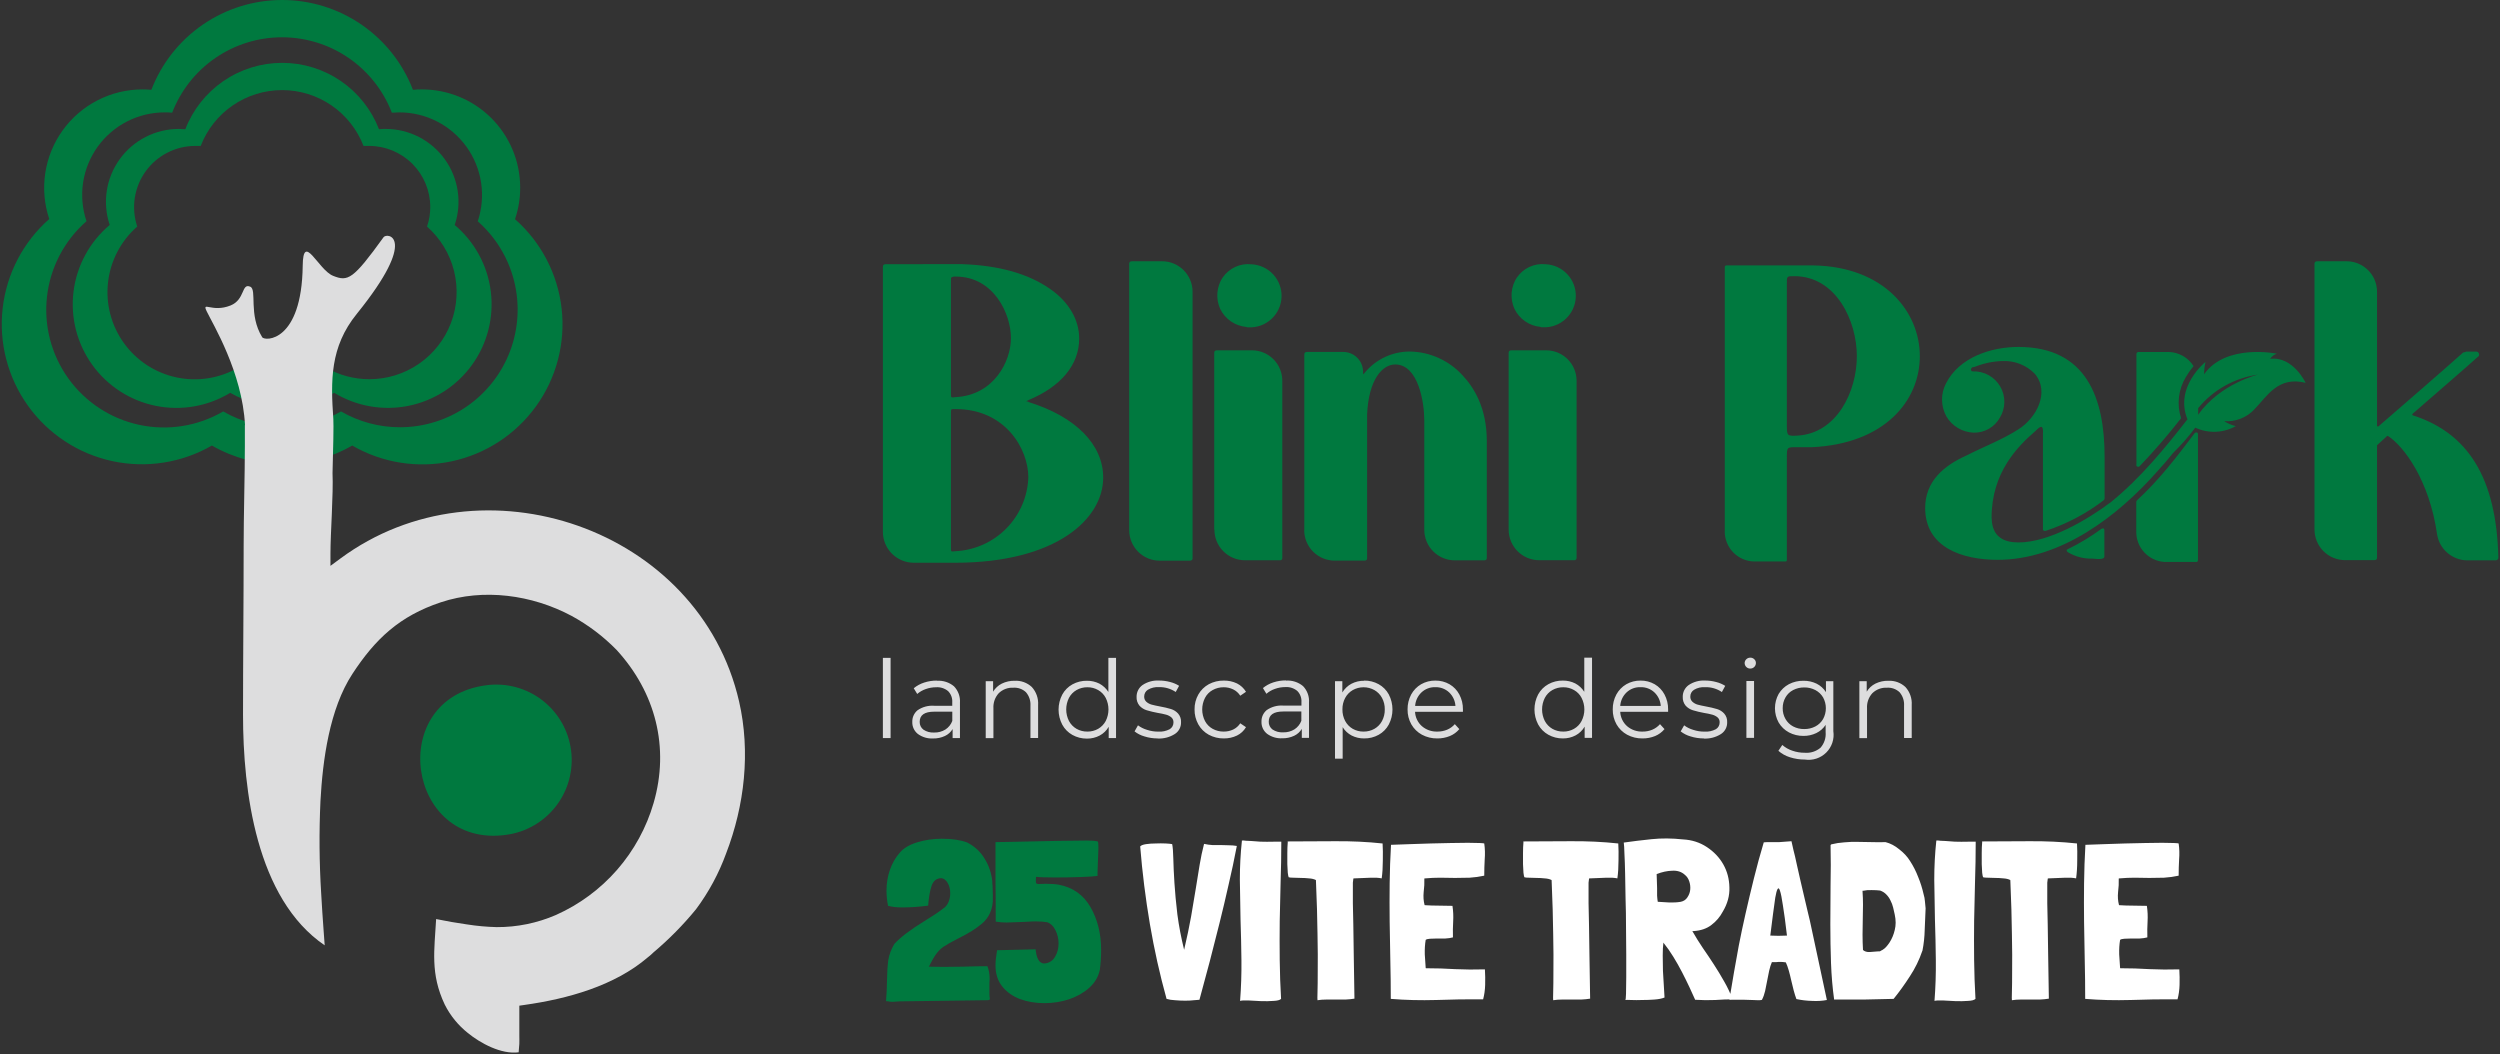
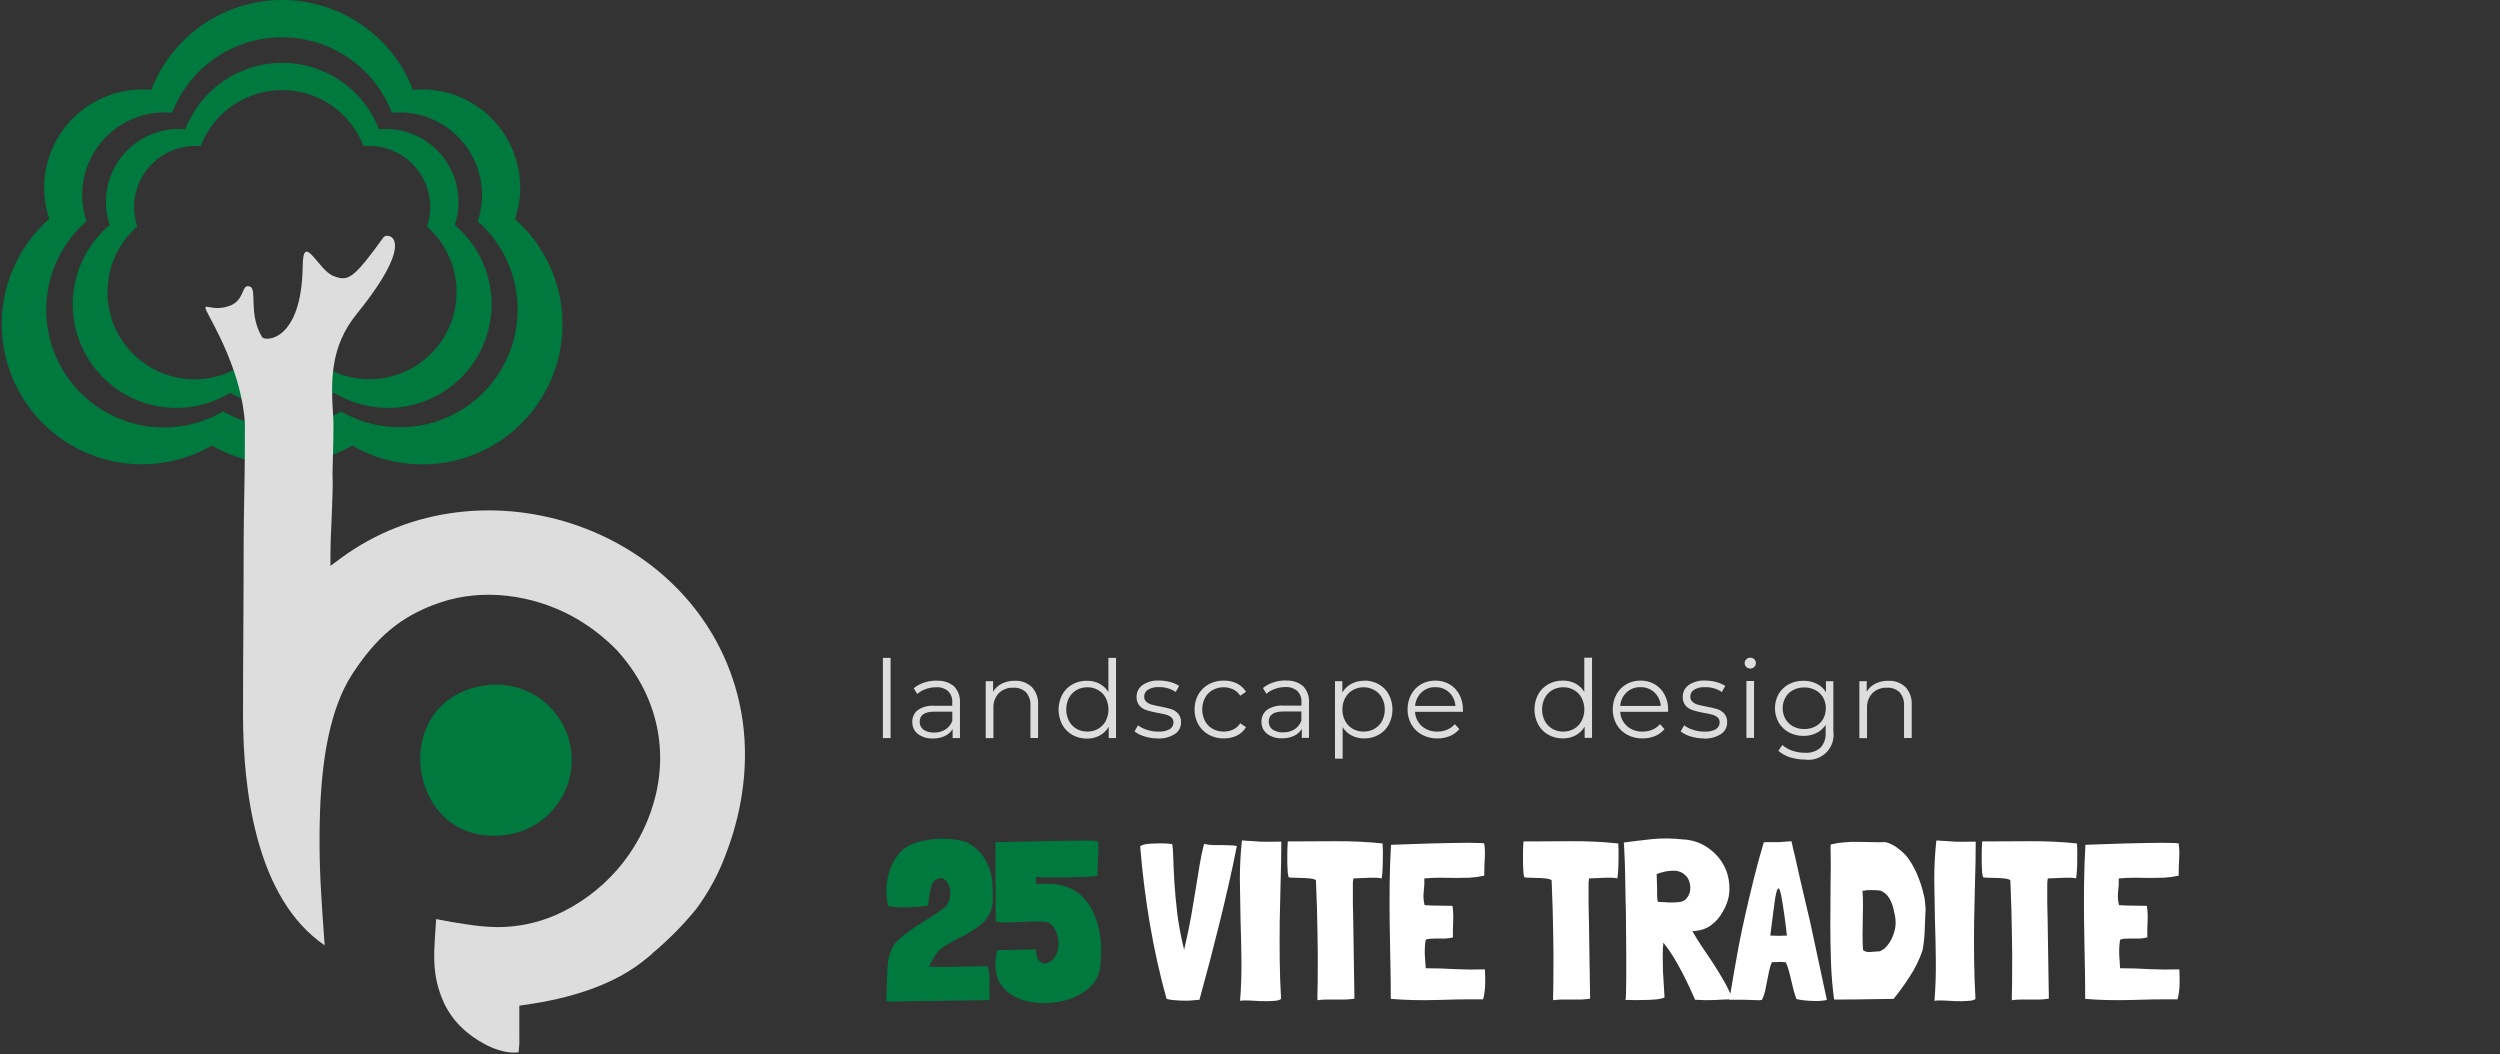
<svg xmlns="http://www.w3.org/2000/svg" width="555" height="234" viewBox="0 0 555 234" fill="none">
  <rect x="0" y="0" width="555" height="234" fill="#333333" stroke="none" />
  <g clip-path="url(#clip0_433_46)">
    <path fill-rule="evenodd" clip-rule="evenodd" d="M107.999 152.118C85.569 154.988 90.229 188.408 112.339 185.338C116.744 184.762 120.74 182.46 123.448 178.938C126.156 175.416 127.354 170.963 126.779 166.558C126.203 162.153 123.901 158.156 120.379 155.448C116.857 152.74 112.404 151.542 107.999 152.118Z" fill="#00793F" />
    <path d="M88.792 94.849C84.198 94.855 79.685 93.644 75.712 91.339C71.736 93.638 67.225 94.848 62.632 94.848C58.039 94.848 53.528 93.638 49.552 91.339C43.939 94.614 37.306 95.679 30.95 94.326C24.593 92.973 18.97 89.299 15.177 84.022C11.384 78.745 9.695 72.243 10.439 65.787C11.184 59.331 14.308 53.384 19.202 49.109C18.273 46.353 18.013 43.417 18.445 40.542C18.876 37.666 19.986 34.935 21.683 32.574C23.379 30.213 25.614 28.29 28.201 26.964C30.788 25.638 33.654 24.947 36.562 24.949C37.122 24.949 37.672 24.949 38.222 25.019C40.119 20.091 43.465 15.854 47.818 12.865C52.17 9.877 57.327 8.277 62.607 8.277C67.887 8.277 73.043 9.877 77.396 12.865C81.749 15.854 85.095 20.091 86.992 25.019C87.542 25.019 88.102 24.949 88.672 24.949C91.581 24.95 94.448 25.643 97.037 26.971C99.625 28.299 101.861 30.223 103.56 32.584C105.259 34.946 106.371 37.678 106.806 40.555C107.241 43.431 106.986 46.37 106.062 49.129C110.044 52.637 112.864 57.275 114.144 62.425C115.425 67.575 115.107 72.994 113.231 77.959C111.356 82.923 108.013 87.199 103.647 90.216C99.281 93.234 94.099 94.85 88.792 94.849ZM114.332 48.659C115.1 46.405 115.489 44.039 115.482 41.659C115.482 35.874 113.184 30.327 109.094 26.237C105.004 22.146 99.456 19.849 93.672 19.849C93.002 19.849 92.332 19.849 91.672 19.939C89.414 14.07 85.431 9.024 80.248 5.465C75.064 1.905 68.924 0 62.637 0C56.349 0 50.209 1.905 45.026 5.465C39.843 9.024 35.86 14.07 33.602 19.939C32.935 19.879 32.269 19.849 31.602 19.849C28.143 19.855 24.735 20.683 21.658 22.265C18.581 23.846 15.925 26.136 13.906 28.945C11.888 31.755 10.566 35.003 10.049 38.424C9.531 41.844 9.834 45.338 10.932 48.619C5.144 53.719 1.457 60.789 0.589 68.455C-0.28 76.121 1.731 83.837 6.23 90.103C10.73 96.37 17.398 100.742 24.94 102.369C32.481 103.996 40.358 102.763 47.042 98.909C51.778 101.641 57.149 103.079 62.617 103.079C68.084 103.079 73.456 101.641 78.192 98.909C84.873 102.778 92.755 104.024 100.304 102.404C107.853 100.784 114.529 96.414 119.035 90.143C123.54 83.873 125.552 76.151 124.679 68.48C123.806 60.809 120.111 53.736 114.312 48.639L114.332 48.659Z" fill="#00793F" />
    <path d="M82.009 84.183C78.606 84.187 75.263 83.29 72.319 81.583C69.373 83.286 66.031 84.183 62.629 84.183C59.227 84.183 55.884 83.286 52.939 81.583C48.78 84.003 43.869 84.786 39.164 83.781C34.459 82.775 30.298 80.053 27.491 76.145C24.685 72.237 23.435 67.423 23.986 62.644C24.536 57.864 26.848 53.461 30.469 50.293C29.786 48.252 29.598 46.078 29.92 43.951C30.242 41.823 31.065 39.802 32.32 38.054C33.576 36.306 35.229 34.882 37.143 33.898C39.057 32.913 41.177 32.398 43.329 32.393C43.749 32.393 44.159 32.393 44.559 32.393C45.968 28.745 48.448 25.608 51.673 23.396C54.898 21.184 58.718 20 62.629 20C66.54 20 70.359 21.184 73.585 23.396C76.81 25.608 79.29 28.745 80.699 32.393C81.109 32.393 81.529 32.393 81.949 32.393C85.546 32.393 88.996 33.822 91.541 36.364C94.085 38.907 95.516 42.356 95.519 45.953C95.523 47.433 95.28 48.904 94.799 50.303C97.753 52.901 99.844 56.337 100.796 60.154C101.747 63.971 101.512 67.987 100.123 71.667C98.734 75.347 96.256 78.517 93.02 80.753C89.783 82.989 85.942 84.186 82.009 84.183ZM100.939 49.963C101.759 47.532 101.989 44.94 101.61 42.402C101.23 39.864 100.252 37.453 98.756 35.367C97.26 33.282 95.289 31.583 93.007 30.41C90.724 29.238 88.195 28.625 85.629 28.623C85.129 28.623 84.629 28.623 84.139 28.693C82.462 24.354 79.51 20.623 75.673 17.992C71.835 15.361 67.292 13.953 62.639 13.953C57.986 13.953 53.443 15.361 49.605 17.992C45.768 20.623 42.816 24.354 41.139 28.693C40.659 28.693 40.139 28.623 39.679 28.623C37.115 28.627 34.589 29.24 32.308 30.411C30.027 31.583 28.058 33.279 26.561 35.362C25.065 37.444 24.085 39.852 23.702 42.387C23.319 44.922 23.544 47.512 24.359 49.943C19.918 53.672 17.05 58.94 16.328 64.694C15.605 70.447 17.083 76.261 20.465 80.971C23.846 85.682 28.883 88.941 34.565 90.096C40.247 91.252 46.156 90.219 51.109 87.203C54.618 89.228 58.598 90.294 62.649 90.294C66.7 90.294 70.68 89.228 74.189 87.203C79.139 90.213 85.043 91.243 90.72 90.088C96.397 88.933 101.43 85.678 104.811 80.974C108.193 76.27 109.674 70.463 108.96 64.714C108.246 58.965 105.389 53.697 100.959 49.963H100.939Z" fill="#00793F" />
    <path fill-rule="evenodd" clip-rule="evenodd" d="M54.361 94.37V99.03C54.361 105.03 54.081 115.22 54.091 121.19C54.091 133.69 53.951 146.19 53.951 158.69C53.951 175.45 56.841 199.49 72.081 209.86C72.011 208.77 71.921 207.67 71.841 206.58C71.641 203.82 71.451 201.07 71.301 198.32C70.878 191.508 70.825 184.678 71.141 177.86C71.631 168.75 73.141 157.4 78.231 149.61C83.321 141.82 88.731 136.75 97.861 133.71C107.351 130.55 118.111 132.05 126.861 136.71C130.551 138.716 133.922 141.261 136.861 144.26C145.531 153.71 148.681 165.93 145.101 178.26C143.513 183.73 140.751 188.787 137.009 193.081C133.266 197.374 128.633 200.8 123.431 203.12C119.273 204.925 114.785 205.845 110.251 205.82C108.047 205.765 105.849 205.565 103.671 205.22C101.391 204.9 99.091 204.5 96.821 204.03C96.441 210.94 95.491 216.17 98.741 223.03C99.973 225.478 101.724 227.628 103.871 229.33C106.651 231.6 111.291 234.12 115.141 233.61C115.201 232.98 115.261 232.35 115.291 231.73C115.321 231.11 115.291 230.58 115.291 230.02C115.291 228.16 115.291 226.3 115.291 224.44V223.26L116.461 223.09C125.951 221.75 136.411 218.88 143.801 212.54L144.111 212.29L144.561 211.91L145.061 211.44C148.501 208.546 151.665 205.339 154.511 201.86C157.333 198.074 159.586 193.897 161.201 189.46C165.301 178.79 166.641 166.94 164.081 155.74C155.271 117.26 106.991 100.74 75.541 124.01L73.361 125.62V122.9C73.361 118.37 74.031 109.55 73.821 105.05C73.971 99.63 74.091 94.27 74.001 93.05C73.421 84.56 73.221 77.05 79.221 69.66C93.061 52.52 85.961 51.55 85.151 52.66C78.341 62.11 77.241 62.55 73.941 61.23C70.641 59.91 67.271 51.34 67.201 59.03C66.981 75.95 58.781 75.81 58.201 74.85C55.121 69.85 57.101 64.31 55.561 63.65C53.561 62.77 54.461 66.5 51.171 67.82C47.041 69.47 44.741 66.74 45.901 69.14C47.221 71.89 53.801 82.66 54.391 94.38L54.361 94.37Z" fill="#DDDDDE" />
-     <path d="M196.64 58.65C196.18 58.65 196 58.83 196 59.29V118.02C195.989 119.837 196.699 121.584 197.973 122.879C199.248 124.174 200.983 124.912 202.8 124.93H212C234.52 124.93 244.91 115.17 244.91 106.04C244.91 98.65 238.75 92.48 228.36 89.26L228.27 89.17C228.114 89.16 227.959 89.13 227.81 89.08L228.36 88.8C235.44 85.86 239.58 81.06 239.58 75.15C239.58 70.99 237.28 67.03 233.14 64.15C228.267 60.75 221.74 58.913 213.56 58.64L196.64 58.65ZM487.34 94.94C488.76 95.598 490.317 95.911 491.881 95.852C493.445 95.793 494.973 95.364 496.34 94.6C495.428 94.381 494.559 94.009 493.77 93.5C495.011 93.59 496.257 93.401 497.416 92.948C498.575 92.494 499.619 91.788 500.47 90.88C503.36 87.88 505.76 83.46 511.85 84.99C511.85 84.99 509.07 79.04 503.97 79.66C504.316 79.116 504.844 78.712 505.46 78.52C505.46 78.52 494.18 76.18 489.31 83.09C489.308 82.168 489.412 81.249 489.62 80.35C489.62 80.35 482.67 85.89 485.62 93.08C480.52 99.62 475.23 106.08 468.69 111.42C463.45 115.37 454.9 120.42 448.1 120.42C445.16 120.42 442.68 119.42 442.22 116C442.22 115.54 442.13 115.27 442.13 114.9C442.13 104.9 447.92 99.09 451.87 95.68C452.51 95.04 452.87 94.76 453.16 94.76C453.45 94.76 453.62 95.32 453.53 96.42V117.47C453.53 117.75 453.71 117.93 454.17 117.84C458.814 116.317 463.165 114.018 467.04 111.04C467.135 110.937 467.198 110.808 467.22 110.67V101.38C467.22 88.61 463.36 77.02 448.1 77.02C442.03 77.02 434.95 79.32 432.01 85.11C431.415 86.249 431.113 87.518 431.131 88.803C431.148 90.088 431.485 91.348 432.11 92.47C432.739 93.527 433.623 94.409 434.682 95.035C435.741 95.661 436.941 96.01 438.17 96.05C439.345 96.076 440.504 95.782 441.524 95.199C442.545 94.615 443.387 93.766 443.96 92.74C444.603 91.699 444.95 90.503 444.965 89.28C444.981 88.056 444.663 86.852 444.047 85.795C443.431 84.738 442.539 83.869 441.467 83.28C440.395 82.691 439.183 82.404 437.96 82.45C437.5 82.45 437.41 81.9 437.78 81.62C437.59 81.62 437.78 81.53 438.42 81.43C440.381 80.64 442.467 80.206 444.58 80.15C445.909 80.093 447.234 80.317 448.47 80.808C449.706 81.299 450.823 82.046 451.75 83C455.15 87.14 452.03 92.84 448.07 95.32C444.49 97.62 440.35 99.18 436.58 101.11C431.43 103.41 427.39 106.9 427.39 112.78C427.39 121.61 435.75 124.28 443.48 124.28C457.48 124.28 470.14 114.62 478.96 104.6C480.19 103.27 481.35 101.9 482.47 100.51C484.242 98.779 485.877 96.914 487.36 94.93L487.34 94.94ZM487.99 90.61C491.331 86.551 496.074 83.892 501.28 83.16C501.28 83.16 492.88 85.16 487.99 92.07V90.61ZM211.2 122.36C211.11 122.26 211.11 121.99 211.11 121.36V92.02C211.11 91.37 211.11 91.02 211.2 90.91C211.29 90.8 211.57 90.82 212.2 90.82C223.2 90.82 228.29 99.68 228.29 105.95C228.148 110.203 226.417 114.248 223.438 117.286C220.459 120.324 216.449 122.135 212.2 122.36C211.65 122.45 211.28 122.45 211.2 122.36ZM211.11 62.51C211.11 61.96 211.11 61.68 211.2 61.59C211.508 61.43 211.855 61.364 212.2 61.4C220.57 61.4 224.43 69.62 224.43 75.06C224.43 80.22 220.66 87.7 212.2 88.16C211.65 88.25 211.28 88.25 211.2 88.16C211.12 88.07 211.11 87.7 211.11 87.05V62.51ZM382.89 117.94C382.879 119.707 383.571 121.407 384.812 122.665C386.053 123.923 387.743 124.637 389.51 124.65H396.31C396.59 124.65 396.68 124.56 396.68 124.29V101.67C396.68 99.19 396.68 99.28 398.98 99.28H402.2C418.38 98.54 426.2 88.98 426.2 79.06C426.2 69.31 418.39 59.2 402.57 58.92H383.27C382.99 58.92 382.9 59.11 382.9 59.38V117.94H382.89ZM396.68 63.06C396.68 61.31 396.59 61.31 398.34 61.31C407.62 61.31 412.22 71.24 412.22 79.06C412.22 86.88 407.81 96.25 398.98 96.71C396.77 96.8 396.68 96.8 396.68 94.32V63.06ZM250.68 117.67C250.677 118.564 250.852 119.449 251.192 120.275C251.533 121.102 252.034 121.852 252.666 122.484C253.298 123.116 254.049 123.617 254.875 123.958C255.701 124.299 256.586 124.473 257.48 124.47H264.1C264.56 124.47 264.75 124.29 264.75 123.92V64.71C264.734 62.918 264.009 61.205 262.732 59.948C261.455 58.69 259.732 57.989 257.94 58H251.32C250.86 58 250.68 58.19 250.68 58.55V117.67ZM269.6 117.58C269.599 118.473 269.774 119.358 270.115 120.184C270.456 121.01 270.957 121.76 271.589 122.391C272.221 123.023 272.971 123.524 273.796 123.865C274.622 124.206 275.507 124.381 276.4 124.38H284.12C284.195 124.392 284.272 124.386 284.344 124.363C284.416 124.339 284.482 124.299 284.536 124.246C284.589 124.192 284.629 124.126 284.653 124.054C284.676 123.982 284.682 123.905 284.67 123.83V84.48C284.662 82.703 283.953 81.001 282.696 79.744C281.439 78.487 279.737 77.778 277.96 77.77H270.2C269.74 77.77 269.56 77.95 269.56 78.32V117.58H269.6ZM271.44 61.58C270.765 62.605 270.36 63.785 270.262 65.008C270.164 66.232 270.377 67.46 270.88 68.58C271.422 69.689 272.24 70.64 273.256 71.341C274.272 72.041 275.451 72.468 276.68 72.58C276.77 72.67 276.95 72.67 277.23 72.67C278.149 72.706 279.067 72.561 279.93 72.243C280.793 71.924 281.585 71.439 282.26 70.814C282.936 70.19 283.482 69.438 283.867 68.603C284.252 67.767 284.469 66.864 284.505 65.945C284.541 65.026 284.396 64.109 284.078 63.245C283.759 62.382 283.274 61.59 282.649 60.915C282.025 60.239 281.273 59.693 280.438 59.308C279.603 58.923 278.699 58.706 277.78 58.67C276.557 58.544 275.322 58.75 274.206 59.268C273.09 59.785 272.134 60.595 271.44 61.61V61.58ZM289.53 117.66C289.527 118.554 289.702 119.439 290.042 120.265C290.383 121.092 290.884 121.842 291.516 122.474C292.148 123.106 292.899 123.607 293.725 123.948C294.551 124.289 295.436 124.463 296.33 124.46H302.86C303.32 124.46 303.5 124.28 303.5 123.91V91.91C303.87 84.19 306.9 80.91 309.75 80.91C314.9 80.91 316.19 89.46 316.19 93.23V117.6C316.189 118.493 316.364 119.378 316.705 120.204C317.046 121.03 317.547 121.78 318.179 122.411C318.811 123.043 319.561 123.544 320.386 123.885C321.212 124.226 322.097 124.401 322.99 124.4H329.43C329.89 124.4 330.07 124.22 330.07 123.85V97.9C330.07 90.45 327.13 85.9 324.65 83.28C323.172 81.669 321.383 80.375 319.391 79.474C317.399 78.574 315.246 78.086 313.06 78.04C311.158 78.025 309.275 78.429 307.547 79.224C305.818 80.019 304.286 81.185 303.06 82.64L302.69 83.1C302.6 83.01 302.6 82.82 302.6 82.46C302.59 81.88 302.465 81.308 302.233 80.776C302.001 80.244 301.667 79.764 301.249 79.361C300.831 78.959 300.337 78.643 299.797 78.432C299.257 78.221 298.68 78.118 298.1 78.13H290.2C289.74 78.13 289.56 78.32 289.56 78.69V117.69L289.53 117.66ZM334.92 117.57C334.92 118.464 335.096 119.349 335.439 120.175C335.781 121 336.283 121.75 336.915 122.382C337.548 123.014 338.299 123.514 339.125 123.855C339.951 124.197 340.836 124.371 341.73 124.37H349.45C349.525 124.38 349.601 124.373 349.672 124.348C349.743 124.324 349.808 124.284 349.861 124.231C349.914 124.178 349.954 124.113 349.978 124.042C350.003 123.97 350.01 123.895 350 123.82V84.48C349.99 82.704 349.279 81.003 348.023 79.747C346.767 78.491 345.066 77.781 343.29 77.77H335.57C335.11 77.77 334.92 77.95 334.92 78.32V117.58V117.57ZM336.76 61.57C336.087 62.596 335.683 63.776 335.587 64.999C335.491 66.223 335.705 67.451 336.21 68.57C336.749 69.679 337.565 70.63 338.58 71.331C339.594 72.031 340.772 72.458 342 72.57C342.09 72.66 342.28 72.66 342.55 72.66C344.407 72.733 346.216 72.066 347.58 70.804C348.945 69.543 349.752 67.792 349.825 65.935C349.898 64.079 349.23 62.269 347.969 60.905C346.708 59.541 344.957 58.733 343.1 58.66C341.877 58.535 340.642 58.742 339.526 59.259C338.411 59.777 337.455 60.585 336.76 61.6V61.57ZM474.25 118.04C474.236 119.746 474.877 121.391 476.039 122.639C477.202 123.887 478.798 124.643 480.5 124.75H487.58C487.86 124.75 487.95 124.56 487.95 124.29V96.34C487.95 95.97 487.49 95.88 487.22 96.15C483.08 101.67 479.22 106.64 474.44 111.05C474.341 111.151 474.274 111.28 474.25 111.42V118.04ZM474.25 103.14C474.24 103.23 474.257 103.321 474.3 103.4C474.343 103.48 474.41 103.544 474.49 103.585C474.571 103.625 474.663 103.64 474.752 103.626C474.841 103.613 474.925 103.572 474.99 103.51C478.241 100.114 481.315 96.552 484.2 92.84C483.706 91.326 483.547 89.723 483.734 88.141C483.92 86.56 484.448 85.038 485.28 83.68C485.772 82.832 486.338 82.029 486.97 81.28C486.367 80.316 485.528 79.521 484.533 78.972C483.537 78.422 482.417 78.136 481.28 78.14H474.75C474.688 78.137 474.626 78.147 474.568 78.17C474.51 78.193 474.458 78.227 474.415 78.272C474.371 78.316 474.338 78.369 474.316 78.428C474.295 78.486 474.286 78.548 474.29 78.61V103.14H474.25ZM459.08 121.9C458.72 121.99 458.72 122.26 458.99 122.54C460.646 123.56 462.566 124.071 464.51 124.01C465.15 124.01 467.36 124.47 467.17 123.37V117.76C467.17 117.3 466.99 117.21 466.53 117.39C464.191 119.12 461.698 120.63 459.08 121.9ZM514.47 58C514.01 58 513.82 58.19 513.82 58.55V117.55C513.819 118.443 513.994 119.328 514.335 120.154C514.676 120.98 515.177 121.73 515.809 122.361C516.441 122.993 517.191 123.494 518.016 123.835C518.842 124.176 519.727 124.351 520.62 124.35H527.06C527.52 124.35 527.7 124.17 527.7 123.8V98.84L527.8 98.75L529.91 96.82C530.01 96.73 530.08 96.75 530.19 96.82C533.57 99.05 539.3 106.47 541.03 118.61C541.281 120.215 542.095 121.679 543.326 122.74C544.557 123.8 546.125 124.389 547.75 124.4H554C554.085 124.403 554.169 124.388 554.248 124.357C554.327 124.326 554.399 124.279 554.459 124.219C554.519 124.159 554.566 124.087 554.597 124.008C554.628 123.929 554.643 123.845 554.64 123.76C554.19 106.1 547.93 96.17 535.7 92.22C535.653 92.218 535.609 92.198 535.576 92.165C535.542 92.132 535.523 92.087 535.52 92.04C535.52 92.004 535.528 91.968 535.543 91.935C535.559 91.902 535.582 91.873 535.61 91.85C541.21 86.97 547.61 81.46 550.14 79.17C550.32 79.08 550.42 78.89 550.32 78.52C550.295 78.392 550.227 78.276 550.126 78.193C550.026 78.109 549.901 78.062 549.77 78.06H547.29C547.56 78.06 547.47 78.15 546.83 78.25C542.41 82.2 533.49 89.92 528.07 94.61C528.034 94.644 527.992 94.669 527.945 94.685C527.898 94.7 527.849 94.706 527.8 94.7C527.792 94.629 527.756 94.564 527.7 94.52V64.71C527.687 62.919 526.963 61.206 525.688 59.948C524.413 58.69 522.691 57.989 520.9 58H514.47Z" fill="#00793F" />
    <path d="M196 146.041H197.71V163.851H196V146.041ZM208 151.131C209.375 151.038 210.732 151.478 211.79 152.361C212.254 152.845 212.611 153.42 212.838 154.051C213.066 154.681 213.158 155.352 213.11 156.021V163.851H211.48V161.851C211.08 162.517 210.492 163.049 209.79 163.381C208.959 163.771 208.048 163.963 207.13 163.941C205.928 164.003 204.742 163.65 203.77 162.941C203.368 162.625 203.046 162.218 202.83 161.754C202.615 161.29 202.512 160.782 202.53 160.271C202.513 159.779 202.608 159.29 202.809 158.841C203.01 158.392 203.312 157.995 203.69 157.681C204.775 156.931 206.085 156.578 207.4 156.681H211.4V155.911C211.432 155.456 211.366 154.999 211.207 154.572C211.049 154.144 210.801 153.755 210.48 153.431C209.738 152.81 208.785 152.502 207.82 152.571C207.036 152.571 206.258 152.706 205.52 152.971C204.823 153.21 204.178 153.58 203.62 154.061L202.85 152.791C203.533 152.227 204.317 151.8 205.16 151.531C206.073 151.231 207.029 151.083 207.99 151.091L208 151.131ZM207.4 162.621C208.27 162.645 209.128 162.416 209.87 161.961C210.574 161.505 211.114 160.836 211.41 160.051V157.991H207.41C205.25 157.991 204.17 158.741 204.17 160.251C204.159 160.587 204.229 160.921 204.376 161.224C204.522 161.527 204.74 161.79 205.01 161.991C205.704 162.45 206.529 162.671 207.36 162.621H207.4ZM225.28 151.131C225.97 151.097 226.661 151.201 227.31 151.438C227.959 151.675 228.554 152.04 229.06 152.511C229.551 153.049 229.927 153.681 230.168 154.368C230.409 155.055 230.508 155.784 230.46 156.511V163.831H228.76V156.671C228.833 155.578 228.474 154.501 227.76 153.671C227.386 153.319 226.943 153.049 226.46 152.877C225.976 152.705 225.462 152.635 224.95 152.671C224.359 152.641 223.768 152.733 223.214 152.942C222.66 153.15 222.155 153.469 221.73 153.881C221.317 154.331 220.999 154.86 220.795 155.435C220.591 156.011 220.504 156.621 220.54 157.231V163.861H218.83V151.221H220.47V153.551C220.93 152.783 221.599 152.162 222.4 151.761C223.293 151.325 224.277 151.109 225.27 151.131H225.28ZM247.76 146.041V163.851H246.13V161.351C245.656 162.17 244.964 162.842 244.13 163.291C243.255 163.752 242.279 163.986 241.29 163.971C240.164 163.982 239.054 163.699 238.07 163.151C237.119 162.62 236.338 161.829 235.82 160.871C235.281 159.842 235 158.698 235 157.536C235 156.374 235.281 155.23 235.82 154.201C236.339 153.245 237.119 152.458 238.07 151.931C239.055 151.388 240.165 151.113 241.29 151.131C242.25 151.116 243.2 151.332 244.06 151.761C244.877 152.196 245.567 152.837 246.06 153.621V146.041H247.76ZM241.4 162.411C242.237 162.424 243.062 162.213 243.79 161.801C244.502 161.389 245.084 160.786 245.47 160.061C245.871 159.265 246.08 158.387 246.08 157.496C246.08 156.605 245.871 155.726 245.47 154.931C245.089 154.201 244.506 153.597 243.79 153.191C243.063 152.775 242.238 152.561 241.4 152.571C240.556 152.56 239.724 152.774 238.99 153.191C238.274 153.597 237.691 154.201 237.31 154.931C236.909 155.726 236.7 156.605 236.7 157.496C236.7 158.387 236.909 159.265 237.31 160.061C237.696 160.786 238.278 161.389 238.99 161.801C239.725 162.215 240.557 162.425 241.4 162.411ZM257 163.931C256.003 163.934 255.011 163.783 254.06 163.481C253.264 163.258 252.52 162.881 251.87 162.371L252.63 161.021C253.232 161.47 253.91 161.808 254.63 162.021C255.433 162.29 256.274 162.425 257.12 162.421C258.007 162.482 258.893 162.295 259.68 161.881C259.941 161.722 260.156 161.497 260.301 161.228C260.447 160.959 260.519 160.657 260.51 160.351C260.518 160.147 260.48 159.943 260.401 159.755C260.321 159.567 260.202 159.398 260.05 159.261C259.713 158.983 259.321 158.779 258.9 158.661C258.291 158.495 257.674 158.365 257.05 158.271C256.216 158.12 255.392 157.923 254.58 157.681C253.967 157.495 253.415 157.15 252.98 156.681C252.513 156.123 252.277 155.407 252.32 154.681C252.313 154.173 252.43 153.671 252.66 153.218C252.89 152.766 253.226 152.375 253.64 152.081C254.723 151.358 256.011 151.007 257.31 151.081C258.137 151.078 258.961 151.186 259.76 151.401C260.467 151.577 261.142 151.864 261.76 152.251L261.01 153.621C259.912 152.883 258.612 152.506 257.29 152.541C256.43 152.483 255.573 152.685 254.83 153.121C254.575 153.281 254.366 153.504 254.222 153.768C254.078 154.033 254.005 154.33 254.01 154.631C254 154.844 254.035 155.058 254.115 155.256C254.194 155.454 254.315 155.633 254.47 155.781C254.807 156.079 255.207 156.298 255.64 156.421C256.1 156.548 256.74 156.688 257.56 156.841C258.377 156.985 259.185 157.176 259.98 157.411C260.581 157.597 261.12 157.943 261.54 158.411C261.998 158.942 262.231 159.631 262.19 160.331C262.206 160.85 262.088 161.364 261.846 161.823C261.604 162.282 261.247 162.671 260.81 162.951C259.667 163.671 258.329 164.02 256.98 163.951L257 163.931ZM271.69 163.931C270.522 163.947 269.369 163.665 268.34 163.111C267.371 162.579 266.571 161.785 266.03 160.821C265.462 159.804 265.172 158.655 265.19 157.491C265.172 156.333 265.462 155.19 266.03 154.181C266.576 153.223 267.375 152.434 268.34 151.901C269.37 151.35 270.523 151.071 271.69 151.091C272.699 151.074 273.698 151.289 274.61 151.721C275.439 152.139 276.133 152.784 276.61 153.581L275.34 154.451C274.954 153.844 274.407 153.356 273.76 153.041C273.108 152.727 272.393 152.566 271.67 152.571C270.81 152.56 269.962 152.774 269.21 153.191C268.482 153.588 267.89 154.194 267.51 154.931C267.103 155.726 266.89 156.607 266.89 157.501C266.89 158.395 267.103 159.275 267.51 160.071C267.896 160.801 268.487 161.403 269.21 161.801C269.963 162.215 270.811 162.425 271.67 162.411C272.391 162.418 273.105 162.264 273.76 161.961C274.404 161.651 274.95 161.17 275.34 160.571L276.61 161.431C276.142 162.235 275.446 162.882 274.61 163.291C273.705 163.724 272.713 163.943 271.71 163.931H271.69ZM285.49 151.091C286.865 150.998 288.222 151.438 289.28 152.321C289.744 152.805 290.101 153.38 290.328 154.011C290.556 154.641 290.648 155.312 290.6 155.981V163.811H289V161.811C288.6 162.477 288.012 163.009 287.31 163.341C286.479 163.731 285.568 163.923 284.65 163.901C283.448 163.963 282.262 163.61 281.29 162.901C280.888 162.585 280.566 162.178 280.35 161.714C280.135 161.25 280.032 160.742 280.05 160.231C280.033 159.739 280.128 159.25 280.329 158.801C280.53 158.352 280.832 157.955 281.21 157.641C282.295 156.891 283.605 156.538 284.92 156.641H288.92V155.871C288.952 155.416 288.886 154.959 288.727 154.532C288.569 154.104 288.321 153.715 288 153.391C287.258 152.77 286.305 152.462 285.34 152.531C284.556 152.531 283.778 152.666 283.04 152.931C282.343 153.17 281.698 153.54 281.14 154.021L280.37 152.751C281.053 152.187 281.837 151.76 282.68 151.491C283.593 151.191 284.549 151.043 285.51 151.051L285.49 151.091ZM284.89 162.581C285.76 162.605 286.618 162.376 287.36 161.921C288.064 161.465 288.604 160.796 288.9 160.011V157.951H284.9C282.74 157.951 281.66 158.701 281.66 160.211C281.649 160.547 281.719 160.881 281.866 161.184C282.012 161.487 282.23 161.75 282.5 161.951C283.194 162.41 284.019 162.631 284.85 162.581H284.89ZM302.84 151.091C303.965 151.073 305.075 151.348 306.06 151.891C307.011 152.418 307.791 153.205 308.31 154.161C308.849 155.194 309.13 156.341 309.13 157.506C309.13 158.671 308.849 159.818 308.31 160.851C307.795 161.806 307.018 162.593 306.07 163.121C305.083 163.67 303.969 163.949 302.84 163.931C301.879 163.943 300.929 163.723 300.07 163.291C299.249 162.861 298.558 162.219 298.07 161.431V168.431H296.37V151.221H298V153.721C298.483 152.914 299.174 152.251 300 151.801C300.876 151.343 301.852 151.113 302.84 151.131V151.091ZM302.72 162.411C303.56 162.423 304.388 162.212 305.12 161.801C305.837 161.392 306.423 160.789 306.81 160.061C307.228 159.27 307.438 158.385 307.42 157.491C307.439 156.603 307.229 155.724 306.81 154.941C306.423 154.213 305.837 153.609 305.12 153.201C304.386 152.788 303.557 152.572 302.715 152.572C301.873 152.572 301.044 152.788 300.31 153.201C299.598 153.613 299.016 154.215 298.63 154.941C298.211 155.724 298.001 156.603 298.02 157.491C298.002 158.385 298.212 159.27 298.63 160.061C299.016 160.786 299.598 161.389 300.31 161.801C301.044 162.216 301.877 162.427 302.72 162.411ZM324.72 158.021H314.14C314.167 158.625 314.315 159.217 314.574 159.763C314.834 160.309 315.199 160.798 315.65 161.201C316.609 162.028 317.845 162.46 319.11 162.411C319.851 162.419 320.586 162.276 321.27 161.991C321.922 161.714 322.503 161.294 322.97 160.761L323.97 161.861C323.406 162.538 322.685 163.066 321.87 163.401C320.991 163.76 320.049 163.941 319.1 163.931C317.901 163.953 316.717 163.668 315.66 163.101C314.683 162.569 313.873 161.776 313.32 160.811C312.751 159.798 312.461 158.652 312.48 157.491C312.463 156.338 312.739 155.199 313.28 154.181C313.795 153.234 314.559 152.445 315.49 151.901C316.453 151.355 317.543 151.075 318.65 151.091C319.75 151.075 320.835 151.355 321.79 151.901C322.714 152.44 323.469 153.226 323.97 154.171C324.514 155.192 324.789 156.334 324.77 157.491V158.021H324.72ZM318.63 152.551C317.497 152.519 316.397 152.936 315.57 153.711C314.74 154.499 314.237 155.569 314.16 156.711H323.11C323.033 155.572 322.534 154.502 321.71 153.711C320.876 152.934 319.769 152.517 318.63 152.551ZM353.43 146.001V163.811H351.79V161.311C351.317 162.131 350.624 162.803 349.79 163.251C348.912 163.712 347.932 163.946 346.94 163.931C345.817 163.942 344.71 163.66 343.73 163.111C342.776 162.58 341.992 161.79 341.47 160.831C340.931 159.802 340.65 158.657 340.65 157.496C340.65 156.334 340.931 155.19 341.47 154.161C341.993 153.205 342.777 152.418 343.73 151.891C344.712 151.349 345.819 151.073 346.94 151.091C347.9 151.076 348.85 151.292 349.71 151.721C350.527 152.156 351.217 152.797 351.71 153.581V146.001H353.43ZM347.05 162.411C347.884 162.424 348.706 162.213 349.43 161.801C350.146 161.395 350.729 160.791 351.11 160.061C351.517 159.267 351.729 158.388 351.729 157.496C351.729 156.604 351.517 155.725 351.11 154.931C350.735 154.197 350.15 153.591 349.43 153.191C348.706 152.775 347.884 152.561 347.05 152.571C346.203 152.56 345.368 152.774 344.63 153.191C343.914 153.597 343.331 154.201 342.95 154.931C342.549 155.726 342.34 156.605 342.34 157.496C342.34 158.387 342.549 159.265 342.95 160.061C343.336 160.786 343.918 161.389 344.63 161.801C345.368 162.215 346.204 162.425 347.05 162.411ZM370.25 158.021H359.69C359.717 158.625 359.865 159.217 360.124 159.763C360.384 160.309 360.749 160.798 361.2 161.201C362.159 162.028 363.395 162.46 364.66 162.411C365.401 162.421 366.136 162.278 366.82 161.991C367.472 161.714 368.053 161.294 368.52 160.761L369.52 161.861C368.959 162.537 368.242 163.066 367.43 163.401C366.547 163.759 365.603 163.94 364.65 163.931C363.451 163.953 362.267 163.668 361.21 163.101C360.233 162.569 359.423 161.776 358.87 160.811C358.301 159.798 358.011 158.652 358.03 157.491C358.013 156.338 358.289 155.199 358.83 154.181C359.345 153.234 360.109 152.445 361.04 151.901C362.003 151.355 363.093 151.075 364.2 151.091C365.3 151.074 366.385 151.353 367.34 151.901C368.264 152.44 369.019 153.226 369.52 154.171C370.064 155.192 370.339 156.334 370.32 157.491V158.021H370.25ZM364.16 152.551C363.027 152.519 361.927 152.936 361.1 153.711C360.27 154.499 359.767 155.569 359.69 156.711H368.69C368.609 155.57 368.106 154.501 367.28 153.711C366.446 152.934 365.339 152.517 364.2 152.551H364.16ZM378.24 163.931C377.243 163.934 376.251 163.783 375.3 163.481C374.505 163.256 373.762 162.879 373.11 162.371L373.88 161.021C374.481 161.473 375.158 161.812 375.88 162.021C376.683 162.29 377.524 162.425 378.37 162.421C379.257 162.484 380.144 162.296 380.93 161.881C381.191 161.722 381.406 161.497 381.551 161.228C381.697 160.959 381.769 160.657 381.76 160.351C381.77 160.146 381.734 159.942 381.655 159.753C381.575 159.565 381.454 159.396 381.3 159.261C380.963 158.983 380.571 158.779 380.15 158.661C379.542 158.494 378.924 158.364 378.3 158.271C377.466 158.12 376.642 157.923 375.83 157.681C375.219 157.493 374.667 157.148 374.23 156.681C373.763 156.123 373.527 155.407 373.57 154.681C373.563 154.173 373.68 153.671 373.91 153.218C374.14 152.766 374.476 152.375 374.89 152.081C375.975 151.356 377.267 151.005 378.57 151.081C379.391 151.083 380.208 151.194 381 151.411C381.707 151.587 382.382 151.874 383 152.261L382.26 153.631C381.162 152.893 379.862 152.516 378.54 152.551C377.68 152.491 376.822 152.693 376.08 153.131C375.822 153.288 375.609 153.51 375.464 153.775C375.318 154.04 375.244 154.339 375.25 154.641C375.24 154.855 375.276 155.069 375.358 155.268C375.439 155.467 375.562 155.645 375.72 155.791C376.052 156.091 376.449 156.31 376.88 156.431C377.34 156.558 377.98 156.698 378.8 156.851C379.617 156.994 380.425 157.185 381.22 157.421C381.821 157.607 382.36 157.953 382.78 158.421C383.242 158.95 383.475 159.64 383.43 160.341C383.446 160.86 383.328 161.374 383.086 161.833C382.844 162.292 382.487 162.681 382.05 162.961C380.908 163.682 379.569 164.032 378.22 163.961L378.24 163.931ZM387.7 151.181H389.4V163.811H387.7V151.221V151.181ZM388.56 148.421C388.398 148.424 388.236 148.394 388.085 148.334C387.935 148.274 387.797 148.185 387.681 148.071C387.565 147.958 387.472 147.823 387.408 147.673C387.345 147.524 387.311 147.363 387.31 147.201C387.312 147.044 387.344 146.889 387.406 146.745C387.468 146.601 387.558 146.47 387.67 146.361C387.787 146.244 387.926 146.152 388.078 146.09C388.231 146.029 388.395 145.998 388.56 146.001C388.724 145.995 388.889 146.022 389.042 146.083C389.195 146.143 389.334 146.234 389.45 146.351C389.565 146.454 389.656 146.581 389.718 146.722C389.78 146.864 389.811 147.017 389.81 147.171C389.813 147.336 389.782 147.5 389.72 147.652C389.659 147.805 389.567 147.944 389.45 148.061C389.333 148.177 389.194 148.269 389.042 148.331C388.889 148.393 388.725 148.424 388.56 148.421ZM407 151.221V162.311C407.129 163.17 407.054 164.048 406.782 164.873C406.51 165.698 406.047 166.447 405.433 167.061C404.818 167.675 404.067 168.136 403.242 168.407C402.417 168.678 401.539 168.751 400.68 168.621C399.553 168.626 398.433 168.454 397.36 168.111C396.414 167.822 395.542 167.335 394.8 166.681L395.67 165.381C396.316 165.95 397.072 166.382 397.89 166.651C398.773 166.961 399.704 167.117 400.64 167.111C401.272 167.166 401.908 167.095 402.512 166.903C403.116 166.711 403.676 166.401 404.16 165.991C404.571 165.52 404.883 164.971 405.078 164.376C405.272 163.782 405.344 163.154 405.29 162.531V160.921C404.779 161.705 404.063 162.335 403.22 162.741C402.331 163.167 401.356 163.383 400.37 163.371C399.245 163.385 398.135 163.116 397.14 162.591C396.193 162.084 395.405 161.326 394.86 160.401C394.322 159.429 394.04 158.337 394.04 157.226C394.04 156.115 394.322 155.023 394.86 154.051C395.408 153.139 396.192 152.393 397.13 151.891C398.13 151.373 399.244 151.112 400.37 151.131C401.377 151.115 402.373 151.334 403.28 151.771C404.132 152.197 404.851 152.847 405.36 153.651V151.221H407ZM400.54 161.851C401.399 161.866 402.248 161.666 403.01 161.271C403.728 160.895 404.325 160.323 404.73 159.621C405.131 158.886 405.341 158.063 405.341 157.226C405.341 156.389 405.131 155.566 404.73 154.831C404.322 154.14 403.73 153.575 403.02 153.201C402.256 152.799 401.403 152.596 400.54 152.611C399.685 152.601 398.841 152.8 398.08 153.191C397.366 153.557 396.776 154.123 396.38 154.821C395.963 155.551 395.749 156.38 395.76 157.221C395.746 158.062 395.96 158.892 396.38 159.621C396.777 160.322 397.367 160.894 398.08 161.271C398.839 161.666 399.684 161.866 400.54 161.851ZM419.31 151.131C420.674 151.086 422 151.582 423 152.511C423.491 153.049 423.867 153.681 424.108 154.368C424.349 155.055 424.448 155.784 424.4 156.511V163.831H422.7V156.671C422.773 155.578 422.414 154.501 421.7 153.671C421.327 153.32 420.886 153.05 420.405 152.878C419.923 152.706 419.41 152.636 418.9 152.671C418.307 152.641 417.715 152.732 417.159 152.94C416.604 153.149 416.097 153.469 415.67 153.881C415.257 154.331 414.939 154.86 414.735 155.435C414.531 156.011 414.444 156.621 414.48 157.231V163.861H412.78V151.221H414.41V153.551C414.87 152.783 415.539 152.162 416.34 151.761C417.233 151.325 418.217 151.109 419.21 151.131H419.31Z" fill="#DDDDDE" />
    <path d="M212.6 208.4C211.167 209.133 210.133 209.717 209.5 210.15C208.9 210.55 208.367 211.067 207.9 211.7C207.433 212.3 206.867 213.267 206.2 214.6C206.967 214.633 208.067 214.65 209.5 214.65C211.4 214.65 212.817 214.633 213.75 214.6C215.817 214.533 217.633 214.5 219.2 214.5C219.533 215.3 219.7 216.25 219.7 217.35L219.65 218.15V220.45C219.65 220.983 219.683 221.4 219.75 221.7C219.75 221.867 219.683 221.967 219.55 222C219.45 222.033 219.2 222.05 218.8 222.05L199.8 222.3L198.15 222.4C197.75 222.4 197.433 222.367 197.2 222.3C197 222.267 196.833 222.25 196.7 222.25C196.833 220.517 196.9 219.117 196.9 218.05C196.933 216.017 197.033 214.383 197.2 213.15C197.4 211.917 197.85 210.717 198.55 209.55C199.883 208.083 202.1 206.4 205.2 204.5C207 203.4 208.417 202.45 209.45 201.65C209.917 201.35 210.283 200.9 210.55 200.3C210.817 199.667 210.95 199 210.95 198.3C210.95 197.433 210.767 196.683 210.4 196.05C210.033 195.383 209.55 195.017 208.95 194.95C207.883 194.983 207.167 195.567 206.8 196.7C206.433 197.8 206.183 199.25 206.05 201.05C204.083 201.317 202.133 201.45 200.2 201.45C199.1 201.45 198.083 201.333 197.15 201.1C196.917 199.933 196.8 198.817 196.8 197.75C196.8 196.117 197.05 194.583 197.55 193.15C198.05 191.683 198.783 190.4 199.75 189.3C200.583 188.3 201.867 187.533 203.6 187C205.333 186.467 207.167 186.2 209.1 186.2C211.4 186.2 213.283 186.483 214.75 187.05C216.417 187.917 217.7 189.117 218.6 190.65C219.533 192.15 220.1 193.833 220.3 195.7V196.15L220.35 196.6C220.417 198.233 220.433 199.433 220.4 200.2C220.233 202.167 219.467 203.75 218.1 204.95C216.767 206.117 214.933 207.267 212.6 208.4ZM229.952 211.2V211.15C230.086 212.183 230.352 212.933 230.752 213.4C231.152 213.833 231.636 213.983 232.202 213.85C233.102 213.683 233.786 213.183 234.252 212.35C234.752 211.517 235.002 210.55 235.002 209.45C235.002 208.383 234.769 207.4 234.302 206.5C233.869 205.6 233.269 205.017 232.502 204.75H232.552C231.786 204.617 230.936 204.55 230.002 204.55C229.436 204.55 228.619 204.583 227.552 204.65L226.352 204.7L223.452 204.8C222.652 204.8 221.852 204.733 221.052 204.6C221.052 200.4 221.036 197.383 221.002 195.55V186.95C222.202 186.95 223.252 186.933 224.152 186.9C232.752 186.7 238.469 186.6 241.302 186.6C242.369 186.6 243.169 186.667 243.702 186.8C243.802 186.9 243.852 187.367 243.852 188.2C243.852 188.733 243.819 189.633 243.752 190.9L243.702 192.2C243.669 192.633 243.652 193.167 243.652 193.8V194.45C243.086 194.55 241.852 194.633 239.952 194.7C238.086 194.767 236.219 194.8 234.352 194.8C232.152 194.8 230.702 194.75 230.002 194.65C229.969 194.917 229.952 195.217 229.952 195.55C229.952 195.817 229.986 196 230.052 196.1C230.152 196.2 230.319 196.25 230.552 196.25L232.102 196.2C233.302 196.2 234.286 196.267 235.052 196.4C238.186 197 240.536 198.667 242.102 201.4C243.669 204.133 244.452 207.3 244.452 210.9C244.452 212.4 244.352 213.883 244.152 215.35C243.819 216.883 243.036 218.2 241.802 219.3C240.569 220.4 239.069 221.25 237.302 221.85C235.536 222.417 233.719 222.7 231.852 222.7C229.919 222.7 228.119 222.4 226.452 221.8C224.819 221.167 223.502 220.233 222.502 219C221.502 217.733 221.002 216.183 221.002 214.35C221.002 213.45 221.119 212.317 221.352 210.95L229.902 210.75L229.952 211.2Z" fill="#00793F" />
-     <path d="M272.776 187.65C273.41 187.65 274.01 187.7 274.576 187.8C274.01 190.767 273.393 193.667 272.726 196.5C272.093 199.333 271.426 202.15 270.726 204.95C270.026 207.75 269.31 210.567 268.576 213.4C267.843 216.2 267.076 219.05 266.276 221.95C266.01 221.95 265.593 221.983 265.026 222.05C264.46 222.117 263.826 222.15 263.126 222.15C262.393 222.15 261.643 222.117 260.876 222.05C260.143 222.017 259.51 221.917 258.976 221.75C257.476 216.35 256.243 210.817 255.276 205.15C254.31 199.45 253.593 193.717 253.126 187.95V187.9C253.326 187.667 253.76 187.5 254.426 187.4C255.093 187.3 255.81 187.25 256.576 187.25C257.343 187.217 258.076 187.217 258.776 187.25C259.476 187.283 259.96 187.333 260.226 187.4C260.36 188.067 260.443 189.15 260.476 190.65C260.51 192.15 260.593 193.95 260.726 196.05C260.86 198.15 261.076 200.467 261.376 203C261.71 205.533 262.21 208.15 262.876 210.85C263.51 208.15 264.026 205.683 264.426 203.45C264.826 201.183 265.176 199.1 265.476 197.2C265.776 195.3 266.06 193.55 266.326 191.95C266.593 190.35 266.91 188.85 267.276 187.45C267.276 187.383 267.31 187.35 267.376 187.35C267.943 187.483 268.526 187.567 269.126 187.6C269.726 187.6 270.326 187.6 270.926 187.6C271.56 187.6 272.176 187.617 272.776 187.65ZM279.798 186.85C280.598 186.883 281.748 186.883 283.248 186.85H284.448V187.05C284.448 189.917 284.398 192.8 284.298 195.7C284.231 198.6 284.164 201.517 284.098 204.45C284.064 207.35 284.064 210.25 284.098 213.15C284.131 216.05 284.231 218.917 284.398 221.75C284.131 222.017 283.564 222.167 282.698 222.2C281.864 222.267 280.948 222.283 279.948 222.25C278.981 222.217 278.048 222.167 277.148 222.1C276.248 222.067 275.631 222.1 275.298 222.2C275.531 219.2 275.631 216.183 275.598 213.15C275.564 210.117 275.498 207.117 275.398 204.15C275.331 201.15 275.281 198.2 275.248 195.3C275.248 192.367 275.398 189.5 275.698 186.7V186.6C275.864 186.567 276.181 186.583 276.648 186.65C277.148 186.683 277.514 186.7 277.748 186.7C278.348 186.733 279.031 186.783 279.798 186.85ZM296.336 186.75C299.969 186.717 303.503 186.883 306.936 187.25C307.003 188.35 307.019 189.617 306.986 191.05C306.986 192.483 306.903 193.8 306.736 195C306.103 194.867 305.319 194.817 304.386 194.85C303.453 194.883 302.203 194.933 300.636 195H300.536H300.486C300.486 195.033 300.469 195.067 300.436 195.1C300.436 195.1 300.436 195.117 300.436 195.15C300.403 195.317 300.369 195.583 300.336 195.95C300.336 196.283 300.336 196.833 300.336 197.6C300.336 198.333 300.336 199.317 300.336 200.55C300.369 201.75 300.403 203.317 300.436 205.25C300.469 207.15 300.503 209.45 300.536 212.15C300.569 214.817 300.619 217.967 300.686 221.6V221.65V221.7C300.086 221.8 299.419 221.867 298.686 221.9C297.986 221.9 297.269 221.9 296.536 221.9C295.836 221.9 295.136 221.9 294.436 221.9C293.736 221.9 293.086 221.95 292.486 222.05C292.453 221.917 292.453 221.317 292.486 220.25C292.519 219.183 292.536 217.6 292.536 215.5C292.569 213.367 292.553 210.65 292.486 207.35C292.453 204.05 292.336 200.067 292.136 195.4L292.086 195.35C291.686 195.15 291.186 195.033 290.586 195C289.986 194.933 289.386 194.9 288.786 194.9C288.186 194.867 287.636 194.85 287.136 194.85C286.636 194.85 286.286 194.817 286.086 194.75C286.019 194.617 285.953 194.283 285.886 193.75C285.853 193.217 285.819 192.583 285.786 191.85C285.786 191.083 285.786 190.267 285.786 189.4C285.786 188.533 285.819 187.7 285.886 186.9C285.886 186.867 285.869 186.85 285.836 186.85C285.836 186.85 285.836 186.833 285.836 186.8C289.236 186.767 292.736 186.75 296.336 186.75ZM323.054 215.15C325.187 215.25 327.387 215.267 329.654 215.2V215.3C329.721 216.367 329.737 217.483 329.704 218.65C329.671 219.783 329.521 220.85 329.254 221.85C325.854 221.817 322.387 221.867 318.854 222C315.354 222.1 311.987 222.017 308.754 221.75C308.754 218.85 308.721 215.983 308.654 213.15C308.587 210.283 308.537 207.433 308.504 204.6C308.471 201.767 308.471 198.933 308.504 196.1C308.537 193.267 308.637 190.417 308.804 187.55C310.104 187.483 311.504 187.433 313.004 187.4C314.537 187.333 316.071 187.283 317.604 187.25C319.137 187.217 320.621 187.183 322.054 187.15C323.487 187.117 324.754 187.1 325.854 187.1C326.954 187.1 327.837 187.117 328.504 187.15C329.171 187.183 329.504 187.217 329.504 187.25C329.671 188.417 329.704 189.6 329.604 190.8C329.537 192 329.504 193.183 329.504 194.35V194.4C328.437 194.633 327.354 194.783 326.254 194.85C325.187 194.883 324.104 194.9 323.004 194.9C321.904 194.867 320.804 194.85 319.704 194.85C318.604 194.85 317.504 194.9 316.404 195H316.254L316.204 195.05C316.237 196.017 316.187 197.017 316.054 198.05C315.954 199.05 316.021 200 316.254 200.9L316.304 200.95C317.304 201.017 318.321 201.05 319.354 201.05C320.387 201.05 321.421 201.067 322.454 201.1V201.15C322.621 202.283 322.671 203.417 322.604 204.55C322.537 205.683 322.521 206.867 322.554 208.1C322.054 208.233 321.487 208.317 320.854 208.35C320.221 208.35 319.604 208.35 319.004 208.35C318.437 208.35 317.921 208.367 317.454 208.4C316.987 208.433 316.671 208.517 316.504 208.65C316.337 209.617 316.271 210.7 316.304 211.9C316.371 213.1 316.437 214.1 316.504 214.9L316.554 214.95C318.754 214.95 320.921 215.017 323.054 215.15ZM348.658 186.75C352.292 186.717 355.825 186.883 359.258 187.25C359.325 188.35 359.342 189.617 359.308 191.05C359.308 192.483 359.225 193.8 359.058 195C358.425 194.867 357.642 194.817 356.708 194.85C355.775 194.883 354.525 194.933 352.958 195H352.858H352.808C352.808 195.033 352.792 195.067 352.758 195.1C352.758 195.1 352.758 195.117 352.758 195.15C352.725 195.317 352.692 195.583 352.658 195.95C352.658 196.283 352.658 196.833 352.658 197.6C352.658 198.333 352.658 199.317 352.658 200.55C352.692 201.75 352.725 203.317 352.758 205.25C352.792 207.15 352.825 209.45 352.858 212.15C352.892 214.817 352.942 217.967 353.008 221.6V221.65V221.7C352.408 221.8 351.742 221.867 351.008 221.9C350.308 221.9 349.592 221.9 348.858 221.9C348.158 221.9 347.458 221.9 346.758 221.9C346.058 221.9 345.408 221.95 344.808 222.05C344.775 221.917 344.775 221.317 344.808 220.25C344.842 219.183 344.858 217.6 344.858 215.5C344.892 213.367 344.875 210.65 344.808 207.35C344.775 204.05 344.658 200.067 344.458 195.4L344.408 195.35C344.008 195.15 343.508 195.033 342.908 195C342.308 194.933 341.708 194.9 341.108 194.9C340.508 194.867 339.958 194.85 339.458 194.85C338.958 194.85 338.608 194.817 338.408 194.75C338.342 194.617 338.275 194.283 338.208 193.75C338.175 193.217 338.142 192.583 338.108 191.85C338.108 191.083 338.108 190.267 338.108 189.4C338.108 188.533 338.142 187.7 338.208 186.9C338.208 186.867 338.192 186.85 338.158 186.85C338.158 186.85 338.158 186.833 338.158 186.8C341.558 186.767 345.058 186.75 348.658 186.75ZM382.776 217.9C383.51 219.167 384.126 220.483 384.626 221.85H384.676C383.51 221.85 382.21 221.9 380.776 222C379.343 222.067 377.876 222.05 376.376 221.95H376.326C375.993 221.183 375.576 220.267 375.076 219.2C374.576 218.133 374.026 217.017 373.426 215.85C372.826 214.683 372.176 213.533 371.476 212.4C370.776 211.267 370.076 210.267 369.376 209.4L369.276 209.25C369.176 210.017 369.126 210.967 369.126 212.1C369.126 213.2 369.143 214.35 369.176 215.55C369.243 216.717 369.31 217.833 369.376 218.9C369.443 219.967 369.493 220.817 369.526 221.45C368.96 221.683 368.21 221.833 367.276 221.9C366.376 221.967 365.476 222 364.576 222C363.676 222.033 362.86 222.033 362.126 222C361.426 221.967 360.993 221.967 360.826 222C360.893 222 360.943 221.55 360.976 220.65C361.01 219.717 361.026 218.5 361.026 217C361.026 215.5 361.026 213.783 361.026 211.85C361.026 209.883 361.01 207.867 360.976 205.8C360.976 203.7 360.943 201.633 360.876 199.6C360.843 197.533 360.81 195.65 360.776 193.95C360.743 192.217 360.693 190.75 360.626 189.55C360.593 188.317 360.543 187.483 360.476 187.05C362.343 186.783 364.393 186.533 366.626 186.3C368.86 186.067 371.193 186.083 373.626 186.35C375.593 186.45 377.36 187.017 378.926 188.05C380.493 189.083 381.71 190.367 382.576 191.9C383.443 193.433 383.893 195.133 383.926 197C383.993 198.833 383.51 200.617 382.476 202.35C381.843 203.55 380.993 204.55 379.926 205.35C378.893 206.15 377.576 206.6 375.976 206.7H375.776H375.726V206.75C376.426 207.983 377.193 209.217 378.026 210.45C378.86 211.65 379.676 212.867 380.476 214.1C381.276 215.333 382.043 216.6 382.776 217.9ZM371.226 193.3C370.093 193.333 368.943 193.583 367.776 194.05C367.81 194.483 367.826 194.983 367.826 195.55C367.86 196.083 367.876 196.633 367.876 197.2C367.876 197.767 367.876 198.317 367.876 198.85C367.91 199.383 367.96 199.833 368.026 200.2H368.076C368.843 200.267 369.676 200.317 370.576 200.35C371.476 200.383 372.326 200.333 373.126 200.2C373.76 200.067 374.243 199.75 374.576 199.25C374.943 198.717 375.16 198.15 375.226 197.55C375.293 196.917 375.226 196.3 375.026 195.7C374.826 195.067 374.493 194.567 374.026 194.2C373.293 193.533 372.36 193.233 371.226 193.3ZM401.255 202.15C401.488 203.117 401.672 203.883 401.805 204.45L405.555 221.95V222C404.555 222.2 403.455 222.267 402.255 222.2C401.055 222.167 399.922 222.033 398.855 221.8H398.805C398.605 221.267 398.405 220.633 398.205 219.9C398.038 219.167 397.855 218.417 397.655 217.65C397.488 216.883 397.305 216.15 397.105 215.45C396.905 214.75 396.688 214.15 396.455 213.65C396.022 213.583 395.688 213.55 395.455 213.55C395.222 213.55 395.005 213.55 394.805 213.55C394.638 213.55 394.438 213.567 394.205 213.6C394.005 213.6 393.722 213.6 393.355 213.6C393.122 214.133 392.922 214.767 392.755 215.5C392.622 216.2 392.472 216.95 392.305 217.75C392.172 218.517 392.022 219.267 391.855 220C391.688 220.733 391.455 221.383 391.155 221.95C391.122 221.95 391.088 221.967 391.055 222C391.055 222 391.038 222 391.005 222C390.738 222.067 390.072 222.067 389.005 222C387.938 221.933 386.272 221.917 384.005 221.95C383.972 221.95 383.938 221.933 383.905 221.9C383.972 221.667 384.088 221.017 384.255 219.95C384.422 218.883 384.655 217.5 384.955 215.8C385.255 214.1 385.605 212.15 386.005 209.95C386.438 207.717 386.938 205.35 387.505 202.85C388.072 200.35 388.688 197.75 389.355 195.05C390.022 192.35 390.755 189.667 391.555 187C391.788 186.967 392.038 186.95 392.305 186.95C392.572 186.95 392.922 186.95 393.355 186.95C393.788 186.95 394.338 186.95 395.005 186.95C395.705 186.917 396.605 186.85 397.705 186.75C397.805 187.183 397.955 187.85 398.155 188.75C398.388 189.617 398.622 190.617 398.855 191.75C399.122 192.85 399.388 194.033 399.655 195.3C399.955 196.567 400.238 197.783 400.505 198.95C400.772 200.117 401.022 201.183 401.255 202.15ZM394.805 207.75C395.438 207.717 396.072 207.7 396.705 207.7C396.372 204.833 396.072 202.6 395.805 201C395.572 199.4 395.355 198.317 395.155 197.75C394.988 197.183 394.805 197.067 394.605 197.4C394.438 197.7 394.272 198.333 394.105 199.3C393.972 200.267 393.805 201.483 393.605 202.95C393.438 204.417 393.238 206 393.005 207.7C393.572 207.733 394.172 207.75 394.805 207.75ZM421.635 188.55C422.635 189.317 423.435 190.183 424.035 191.15C424.768 192.283 425.368 193.467 425.835 194.7C426.335 195.9 426.735 197.167 427.035 198.5C427.201 199.033 427.301 199.567 427.335 200.1C427.401 200.6 427.451 201.117 427.485 201.65C427.418 203.217 427.351 204.8 427.285 206.4C427.251 207.967 427.085 209.517 426.785 211.05C426.785 211.083 426.768 211.1 426.735 211.1C426.735 211.1 426.735 211.117 426.735 211.15C426.068 213.117 425.151 214.983 423.985 216.75C422.851 218.517 421.651 220.183 420.385 221.75C418.185 221.817 415.968 221.867 413.735 221.9C411.501 221.9 409.335 221.9 407.235 221.9C407.235 221.9 407.218 221.917 407.185 221.95C406.818 219.317 406.585 216.6 406.485 213.8C406.385 210.967 406.335 208.1 406.335 205.2C406.335 202.3 406.351 199.383 406.385 196.45C406.451 193.483 406.451 190.55 406.385 187.65C406.418 187.617 406.435 187.583 406.435 187.55C406.468 187.517 406.501 187.483 406.535 187.45C407.468 187.217 408.435 187.067 409.435 187C410.468 186.9 411.501 186.867 412.535 186.9C413.568 186.9 414.585 186.917 415.585 186.95C416.618 186.983 417.618 186.983 418.585 186.95C419.651 187.217 420.668 187.75 421.635 188.55ZM418.735 210.2C419.001 209.9 419.235 209.6 419.435 209.3C420.001 208.433 420.401 207.483 420.635 206.45C420.901 205.417 420.901 204.283 420.635 203.05C420.535 202.55 420.418 202.033 420.285 201.5C420.151 200.933 419.951 200.4 419.685 199.9C419.451 199.4 419.151 198.967 418.785 198.6C418.418 198.2 417.951 197.9 417.385 197.7C416.818 197.633 416.201 197.6 415.535 197.6C414.868 197.567 414.235 197.617 413.635 197.75H413.535H413.485V197.95C413.551 198.85 413.585 199.817 413.585 200.85C413.585 201.883 413.568 202.967 413.535 204.1C413.501 205.2 413.485 206.333 413.485 207.5C413.485 208.633 413.518 209.767 413.585 210.9C413.951 211.233 414.451 211.383 415.085 211.35C415.751 211.317 416.385 211.267 416.985 211.2C417.151 211.233 417.301 211.217 417.435 211.15C417.568 211.05 417.718 210.967 417.885 210.9C418.218 210.7 418.501 210.467 418.735 210.2ZM433.956 186.85C434.756 186.883 435.906 186.883 437.406 186.85H438.606V187.05C438.606 189.917 438.556 192.8 438.456 195.7C438.389 198.6 438.323 201.517 438.256 204.45C438.223 207.35 438.223 210.25 438.256 213.15C438.289 216.05 438.389 218.917 438.556 221.75C438.289 222.017 437.723 222.167 436.856 222.2C436.023 222.267 435.106 222.283 434.106 222.25C433.139 222.217 432.206 222.167 431.306 222.1C430.406 222.067 429.789 222.1 429.456 222.2C429.689 219.2 429.789 216.183 429.756 213.15C429.723 210.117 429.656 207.117 429.556 204.15C429.489 201.15 429.439 198.2 429.406 195.3C429.406 192.367 429.556 189.5 429.856 186.7V186.6C430.023 186.567 430.339 186.583 430.806 186.65C431.306 186.683 431.673 186.7 431.906 186.7C432.506 186.733 433.189 186.783 433.956 186.85ZM450.494 186.75C454.127 186.717 457.661 186.883 461.094 187.25C461.161 188.35 461.177 189.617 461.144 191.05C461.144 192.483 461.061 193.8 460.894 195C460.261 194.867 459.477 194.817 458.544 194.85C457.611 194.883 456.361 194.933 454.794 195H454.694H454.644C454.644 195.033 454.627 195.067 454.594 195.1C454.594 195.1 454.594 195.117 454.594 195.15C454.561 195.317 454.527 195.583 454.494 195.95C454.494 196.283 454.494 196.833 454.494 197.6C454.494 198.333 454.494 199.317 454.494 200.55C454.527 201.75 454.561 203.317 454.594 205.25C454.627 207.15 454.661 209.45 454.694 212.15C454.727 214.817 454.777 217.967 454.844 221.6V221.65V221.7C454.244 221.8 453.577 221.867 452.844 221.9C452.144 221.9 451.427 221.9 450.694 221.9C449.994 221.9 449.294 221.9 448.594 221.9C447.894 221.9 447.244 221.95 446.644 222.05C446.611 221.917 446.611 221.317 446.644 220.25C446.677 219.183 446.694 217.6 446.694 215.5C446.727 213.367 446.711 210.65 446.644 207.35C446.611 204.05 446.494 200.067 446.294 195.4L446.244 195.35C445.844 195.15 445.344 195.033 444.744 195C444.144 194.933 443.544 194.9 442.944 194.9C442.344 194.867 441.794 194.85 441.294 194.85C440.794 194.85 440.444 194.817 440.244 194.75C440.177 194.617 440.111 194.283 440.044 193.75C440.011 193.217 439.977 192.583 439.944 191.85C439.944 191.083 439.944 190.267 439.944 189.4C439.944 188.533 439.977 187.7 440.044 186.9C440.044 186.867 440.027 186.85 439.994 186.85C439.994 186.85 439.994 186.833 439.994 186.8C443.394 186.767 446.894 186.75 450.494 186.75ZM477.212 215.15C479.345 215.25 481.545 215.267 483.812 215.2V215.3C483.879 216.367 483.895 217.483 483.862 218.65C483.829 219.783 483.679 220.85 483.412 221.85C480.012 221.817 476.545 221.867 473.012 222C469.512 222.1 466.145 222.017 462.912 221.75C462.912 218.85 462.879 215.983 462.812 213.15C462.745 210.283 462.695 207.433 462.662 204.6C462.629 201.767 462.629 198.933 462.662 196.1C462.695 193.267 462.795 190.417 462.962 187.55C464.262 187.483 465.662 187.433 467.162 187.4C468.695 187.333 470.229 187.283 471.762 187.25C473.295 187.217 474.779 187.183 476.212 187.15C477.645 187.117 478.912 187.1 480.012 187.1C481.112 187.1 481.995 187.117 482.662 187.15C483.329 187.183 483.662 187.217 483.662 187.25C483.829 188.417 483.862 189.6 483.762 190.8C483.695 192 483.662 193.183 483.662 194.35V194.4C482.595 194.633 481.512 194.783 480.412 194.85C479.345 194.883 478.262 194.9 477.162 194.9C476.062 194.867 474.962 194.85 473.862 194.85C472.762 194.85 471.662 194.9 470.562 195H470.412L470.362 195.05C470.395 196.017 470.345 197.017 470.212 198.05C470.112 199.05 470.179 200 470.412 200.9L470.462 200.95C471.462 201.017 472.479 201.05 473.512 201.05C474.545 201.05 475.579 201.067 476.612 201.1V201.15C476.779 202.283 476.829 203.417 476.762 204.55C476.695 205.683 476.679 206.867 476.712 208.1C476.212 208.233 475.645 208.317 475.012 208.35C474.379 208.35 473.762 208.35 473.162 208.35C472.595 208.35 472.079 208.367 471.612 208.4C471.145 208.433 470.829 208.517 470.662 208.65C470.495 209.617 470.429 210.7 470.462 211.9C470.529 213.1 470.595 214.1 470.662 214.9L470.712 214.95C472.912 214.95 475.079 215.017 477.212 215.15Z" fill="white" />
+     <path d="M272.776 187.65C273.41 187.65 274.01 187.7 274.576 187.8C274.01 190.767 273.393 193.667 272.726 196.5C272.093 199.333 271.426 202.15 270.726 204.95C270.026 207.75 269.31 210.567 268.576 213.4C267.843 216.2 267.076 219.05 266.276 221.95C266.01 221.95 265.593 221.983 265.026 222.05C264.46 222.117 263.826 222.15 263.126 222.15C262.393 222.15 261.643 222.117 260.876 222.05C260.143 222.017 259.51 221.917 258.976 221.75C257.476 216.35 256.243 210.817 255.276 205.15C254.31 199.45 253.593 193.717 253.126 187.95V187.9C253.326 187.667 253.76 187.5 254.426 187.4C255.093 187.3 255.81 187.25 256.576 187.25C257.343 187.217 258.076 187.217 258.776 187.25C259.476 187.283 259.96 187.333 260.226 187.4C260.36 188.067 260.443 189.15 260.476 190.65C260.51 192.15 260.593 193.95 260.726 196.05C260.86 198.15 261.076 200.467 261.376 203C261.71 205.533 262.21 208.15 262.876 210.85C263.51 208.15 264.026 205.683 264.426 203.45C264.826 201.183 265.176 199.1 265.476 197.2C265.776 195.3 266.06 193.55 266.326 191.95C266.593 190.35 266.91 188.85 267.276 187.45C267.276 187.383 267.31 187.35 267.376 187.35C267.943 187.483 268.526 187.567 269.126 187.6C269.726 187.6 270.326 187.6 270.926 187.6C271.56 187.6 272.176 187.617 272.776 187.65ZM279.798 186.85C280.598 186.883 281.748 186.883 283.248 186.85H284.448V187.05C284.448 189.917 284.398 192.8 284.298 195.7C284.231 198.6 284.164 201.517 284.098 204.45C284.064 207.35 284.064 210.25 284.098 213.15C284.131 216.05 284.231 218.917 284.398 221.75C284.131 222.017 283.564 222.167 282.698 222.2C281.864 222.267 280.948 222.283 279.948 222.25C278.981 222.217 278.048 222.167 277.148 222.1C276.248 222.067 275.631 222.1 275.298 222.2C275.531 219.2 275.631 216.183 275.598 213.15C275.564 210.117 275.498 207.117 275.398 204.15C275.331 201.15 275.281 198.2 275.248 195.3C275.248 192.367 275.398 189.5 275.698 186.7V186.6C275.864 186.567 276.181 186.583 276.648 186.65C277.148 186.683 277.514 186.7 277.748 186.7C278.348 186.733 279.031 186.783 279.798 186.85ZM296.336 186.75C299.969 186.717 303.503 186.883 306.936 187.25C307.003 188.35 307.019 189.617 306.986 191.05C306.986 192.483 306.903 193.8 306.736 195C306.103 194.867 305.319 194.817 304.386 194.85C303.453 194.883 302.203 194.933 300.636 195H300.536H300.486C300.486 195.033 300.469 195.067 300.436 195.1C300.436 195.1 300.436 195.117 300.436 195.15C300.403 195.317 300.369 195.583 300.336 195.95C300.336 196.283 300.336 196.833 300.336 197.6C300.336 198.333 300.336 199.317 300.336 200.55C300.369 201.75 300.403 203.317 300.436 205.25C300.469 207.15 300.503 209.45 300.536 212.15C300.569 214.817 300.619 217.967 300.686 221.6V221.65V221.7C300.086 221.8 299.419 221.867 298.686 221.9C297.986 221.9 297.269 221.9 296.536 221.9C295.836 221.9 295.136 221.9 294.436 221.9C293.736 221.9 293.086 221.95 292.486 222.05C292.453 221.917 292.453 221.317 292.486 220.25C292.519 219.183 292.536 217.6 292.536 215.5C292.569 213.367 292.553 210.65 292.486 207.35C292.453 204.05 292.336 200.067 292.136 195.4L292.086 195.35C291.686 195.15 291.186 195.033 290.586 195C289.986 194.933 289.386 194.9 288.786 194.9C288.186 194.867 287.636 194.85 287.136 194.85C286.636 194.85 286.286 194.817 286.086 194.75C286.019 194.617 285.953 194.283 285.886 193.75C285.853 193.217 285.819 192.583 285.786 191.85C285.786 191.083 285.786 190.267 285.786 189.4C285.786 188.533 285.819 187.7 285.886 186.9C285.886 186.867 285.869 186.85 285.836 186.85C285.836 186.85 285.836 186.833 285.836 186.8C289.236 186.767 292.736 186.75 296.336 186.75ZM323.054 215.15C325.187 215.25 327.387 215.267 329.654 215.2V215.3C329.721 216.367 329.737 217.483 329.704 218.65C329.671 219.783 329.521 220.85 329.254 221.85C325.854 221.817 322.387 221.867 318.854 222C315.354 222.1 311.987 222.017 308.754 221.75C308.754 218.85 308.721 215.983 308.654 213.15C308.587 210.283 308.537 207.433 308.504 204.6C308.471 201.767 308.471 198.933 308.504 196.1C308.537 193.267 308.637 190.417 308.804 187.55C310.104 187.483 311.504 187.433 313.004 187.4C314.537 187.333 316.071 187.283 317.604 187.25C319.137 187.217 320.621 187.183 322.054 187.15C323.487 187.117 324.754 187.1 325.854 187.1C326.954 187.1 327.837 187.117 328.504 187.15C329.171 187.183 329.504 187.217 329.504 187.25C329.671 188.417 329.704 189.6 329.604 190.8C329.537 192 329.504 193.183 329.504 194.35V194.4C328.437 194.633 327.354 194.783 326.254 194.85C325.187 194.883 324.104 194.9 323.004 194.9C321.904 194.867 320.804 194.85 319.704 194.85C318.604 194.85 317.504 194.9 316.404 195H316.254L316.204 195.05C316.237 196.017 316.187 197.017 316.054 198.05C315.954 199.05 316.021 200 316.254 200.9L316.304 200.95C317.304 201.017 318.321 201.05 319.354 201.05C320.387 201.05 321.421 201.067 322.454 201.1V201.15C322.621 202.283 322.671 203.417 322.604 204.55C322.537 205.683 322.521 206.867 322.554 208.1C322.054 208.233 321.487 208.317 320.854 208.35C320.221 208.35 319.604 208.35 319.004 208.35C318.437 208.35 317.921 208.367 317.454 208.4C316.987 208.433 316.671 208.517 316.504 208.65C316.337 209.617 316.271 210.7 316.304 211.9C316.371 213.1 316.437 214.1 316.504 214.9L316.554 214.95C318.754 214.95 320.921 215.017 323.054 215.15ZM348.658 186.75C352.292 186.717 355.825 186.883 359.258 187.25C359.325 188.35 359.342 189.617 359.308 191.05C359.308 192.483 359.225 193.8 359.058 195C358.425 194.867 357.642 194.817 356.708 194.85C355.775 194.883 354.525 194.933 352.958 195H352.858H352.808C352.808 195.033 352.792 195.067 352.758 195.1C352.758 195.1 352.758 195.117 352.758 195.15C352.725 195.317 352.692 195.583 352.658 195.95C352.658 196.283 352.658 196.833 352.658 197.6C352.658 198.333 352.658 199.317 352.658 200.55C352.692 201.75 352.725 203.317 352.758 205.25C352.792 207.15 352.825 209.45 352.858 212.15C352.892 214.817 352.942 217.967 353.008 221.6V221.65V221.7C352.408 221.8 351.742 221.867 351.008 221.9C350.308 221.9 349.592 221.9 348.858 221.9C348.158 221.9 347.458 221.9 346.758 221.9C346.058 221.9 345.408 221.95 344.808 222.05C344.775 221.917 344.775 221.317 344.808 220.25C344.842 219.183 344.858 217.6 344.858 215.5C344.892 213.367 344.875 210.65 344.808 207.35C344.775 204.05 344.658 200.067 344.458 195.4L344.408 195.35C344.008 195.15 343.508 195.033 342.908 195C342.308 194.933 341.708 194.9 341.108 194.9C340.508 194.867 339.958 194.85 339.458 194.85C338.958 194.85 338.608 194.817 338.408 194.75C338.342 194.617 338.275 194.283 338.208 193.75C338.175 193.217 338.142 192.583 338.108 191.85C338.108 191.083 338.108 190.267 338.108 189.4C338.108 188.533 338.142 187.7 338.208 186.9C338.208 186.867 338.192 186.85 338.158 186.85C338.158 186.85 338.158 186.833 338.158 186.8C341.558 186.767 345.058 186.75 348.658 186.75ZM382.776 217.9C383.51 219.167 384.126 220.483 384.626 221.85H384.676C383.51 221.85 382.21 221.9 380.776 222C379.343 222.067 377.876 222.05 376.376 221.95H376.326C375.993 221.183 375.576 220.267 375.076 219.2C374.576 218.133 374.026 217.017 373.426 215.85C372.826 214.683 372.176 213.533 371.476 212.4C370.776 211.267 370.076 210.267 369.376 209.4L369.276 209.25C369.176 210.017 369.126 210.967 369.126 212.1C369.126 213.2 369.143 214.35 369.176 215.55C369.243 216.717 369.31 217.833 369.376 218.9C369.443 219.967 369.493 220.817 369.526 221.45C368.96 221.683 368.21 221.833 367.276 221.9C366.376 221.967 365.476 222 364.576 222C363.676 222.033 362.86 222.033 362.126 222C361.426 221.967 360.993 221.967 360.826 222C360.893 222 360.943 221.55 360.976 220.65C361.01 219.717 361.026 218.5 361.026 217C361.026 215.5 361.026 213.783 361.026 211.85C361.026 209.883 361.01 207.867 360.976 205.8C360.976 203.7 360.943 201.633 360.876 199.6C360.843 197.533 360.81 195.65 360.776 193.95C360.743 192.217 360.693 190.75 360.626 189.55C360.593 188.317 360.543 187.483 360.476 187.05C362.343 186.783 364.393 186.533 366.626 186.3C368.86 186.067 371.193 186.083 373.626 186.35C375.593 186.45 377.36 187.017 378.926 188.05C380.493 189.083 381.71 190.367 382.576 191.9C383.443 193.433 383.893 195.133 383.926 197C383.993 198.833 383.51 200.617 382.476 202.35C381.843 203.55 380.993 204.55 379.926 205.35C378.893 206.15 377.576 206.6 375.976 206.7H375.776H375.726V206.75C376.426 207.983 377.193 209.217 378.026 210.45C378.86 211.65 379.676 212.867 380.476 214.1C381.276 215.333 382.043 216.6 382.776 217.9ZM371.226 193.3C370.093 193.333 368.943 193.583 367.776 194.05C367.81 194.483 367.826 194.983 367.826 195.55C367.86 196.083 367.876 196.633 367.876 197.2C367.876 197.767 367.876 198.317 367.876 198.85C367.91 199.383 367.96 199.833 368.026 200.2H368.076C368.843 200.267 369.676 200.317 370.576 200.35C371.476 200.383 372.326 200.333 373.126 200.2C373.76 200.067 374.243 199.75 374.576 199.25C374.943 198.717 375.16 198.15 375.226 197.55C375.293 196.917 375.226 196.3 375.026 195.7C374.826 195.067 374.493 194.567 374.026 194.2C373.293 193.533 372.36 193.233 371.226 193.3ZM401.255 202.15C401.488 203.117 401.672 203.883 401.805 204.45L405.555 221.95V222C404.555 222.2 403.455 222.267 402.255 222.2C401.055 222.167 399.922 222.033 398.855 221.8H398.805C398.605 221.267 398.405 220.633 398.205 219.9C398.038 219.167 397.855 218.417 397.655 217.65C397.488 216.883 397.305 216.15 397.105 215.45C396.905 214.75 396.688 214.15 396.455 213.65C396.022 213.583 395.688 213.55 395.455 213.55C395.222 213.55 395.005 213.55 394.805 213.55C394.638 213.55 394.438 213.567 394.205 213.6C394.005 213.6 393.722 213.6 393.355 213.6C393.122 214.133 392.922 214.767 392.755 215.5C392.622 216.2 392.472 216.95 392.305 217.75C392.172 218.517 392.022 219.267 391.855 220C391.688 220.733 391.455 221.383 391.155 221.95C391.122 221.95 391.088 221.967 391.055 222C391.055 222 391.038 222 391.005 222C390.738 222.067 390.072 222.067 389.005 222C387.938 221.933 386.272 221.917 384.005 221.95C383.972 221.95 383.938 221.933 383.905 221.9C383.972 221.667 384.088 221.017 384.255 219.95C384.422 218.883 384.655 217.5 384.955 215.8C385.255 214.1 385.605 212.15 386.005 209.95C386.438 207.717 386.938 205.35 387.505 202.85C388.072 200.35 388.688 197.75 389.355 195.05C390.022 192.35 390.755 189.667 391.555 187C391.788 186.967 392.038 186.95 392.305 186.95C392.572 186.95 392.922 186.95 393.355 186.95C393.788 186.95 394.338 186.95 395.005 186.95C395.705 186.917 396.605 186.85 397.705 186.75C397.805 187.183 397.955 187.85 398.155 188.75C398.388 189.617 398.622 190.617 398.855 191.75C399.122 192.85 399.388 194.033 399.655 195.3C399.955 196.567 400.238 197.783 400.505 198.95C400.772 200.117 401.022 201.183 401.255 202.15ZM394.805 207.75C395.438 207.717 396.072 207.7 396.705 207.7C396.372 204.833 396.072 202.6 395.805 201C395.572 199.4 395.355 198.317 395.155 197.75C394.988 197.183 394.805 197.067 394.605 197.4C394.438 197.7 394.272 198.333 394.105 199.3C393.972 200.267 393.805 201.483 393.605 202.95C393.438 204.417 393.238 206 393.005 207.7C393.572 207.733 394.172 207.75 394.805 207.75ZM421.635 188.55C422.635 189.317 423.435 190.183 424.035 191.15C424.768 192.283 425.368 193.467 425.835 194.7C426.335 195.9 426.735 197.167 427.035 198.5C427.201 199.033 427.301 199.567 427.335 200.1C427.401 200.6 427.451 201.117 427.485 201.65C427.418 203.217 427.351 204.8 427.285 206.4C427.251 207.967 427.085 209.517 426.785 211.05C426.785 211.083 426.768 211.1 426.735 211.1C426.735 211.1 426.735 211.117 426.735 211.15C426.068 213.117 425.151 214.983 423.985 216.75C422.851 218.517 421.651 220.183 420.385 221.75C411.501 221.9 409.335 221.9 407.235 221.9C407.235 221.9 407.218 221.917 407.185 221.95C406.818 219.317 406.585 216.6 406.485 213.8C406.385 210.967 406.335 208.1 406.335 205.2C406.335 202.3 406.351 199.383 406.385 196.45C406.451 193.483 406.451 190.55 406.385 187.65C406.418 187.617 406.435 187.583 406.435 187.55C406.468 187.517 406.501 187.483 406.535 187.45C407.468 187.217 408.435 187.067 409.435 187C410.468 186.9 411.501 186.867 412.535 186.9C413.568 186.9 414.585 186.917 415.585 186.95C416.618 186.983 417.618 186.983 418.585 186.95C419.651 187.217 420.668 187.75 421.635 188.55ZM418.735 210.2C419.001 209.9 419.235 209.6 419.435 209.3C420.001 208.433 420.401 207.483 420.635 206.45C420.901 205.417 420.901 204.283 420.635 203.05C420.535 202.55 420.418 202.033 420.285 201.5C420.151 200.933 419.951 200.4 419.685 199.9C419.451 199.4 419.151 198.967 418.785 198.6C418.418 198.2 417.951 197.9 417.385 197.7C416.818 197.633 416.201 197.6 415.535 197.6C414.868 197.567 414.235 197.617 413.635 197.75H413.535H413.485V197.95C413.551 198.85 413.585 199.817 413.585 200.85C413.585 201.883 413.568 202.967 413.535 204.1C413.501 205.2 413.485 206.333 413.485 207.5C413.485 208.633 413.518 209.767 413.585 210.9C413.951 211.233 414.451 211.383 415.085 211.35C415.751 211.317 416.385 211.267 416.985 211.2C417.151 211.233 417.301 211.217 417.435 211.15C417.568 211.05 417.718 210.967 417.885 210.9C418.218 210.7 418.501 210.467 418.735 210.2ZM433.956 186.85C434.756 186.883 435.906 186.883 437.406 186.85H438.606V187.05C438.606 189.917 438.556 192.8 438.456 195.7C438.389 198.6 438.323 201.517 438.256 204.45C438.223 207.35 438.223 210.25 438.256 213.15C438.289 216.05 438.389 218.917 438.556 221.75C438.289 222.017 437.723 222.167 436.856 222.2C436.023 222.267 435.106 222.283 434.106 222.25C433.139 222.217 432.206 222.167 431.306 222.1C430.406 222.067 429.789 222.1 429.456 222.2C429.689 219.2 429.789 216.183 429.756 213.15C429.723 210.117 429.656 207.117 429.556 204.15C429.489 201.15 429.439 198.2 429.406 195.3C429.406 192.367 429.556 189.5 429.856 186.7V186.6C430.023 186.567 430.339 186.583 430.806 186.65C431.306 186.683 431.673 186.7 431.906 186.7C432.506 186.733 433.189 186.783 433.956 186.85ZM450.494 186.75C454.127 186.717 457.661 186.883 461.094 187.25C461.161 188.35 461.177 189.617 461.144 191.05C461.144 192.483 461.061 193.8 460.894 195C460.261 194.867 459.477 194.817 458.544 194.85C457.611 194.883 456.361 194.933 454.794 195H454.694H454.644C454.644 195.033 454.627 195.067 454.594 195.1C454.594 195.1 454.594 195.117 454.594 195.15C454.561 195.317 454.527 195.583 454.494 195.95C454.494 196.283 454.494 196.833 454.494 197.6C454.494 198.333 454.494 199.317 454.494 200.55C454.527 201.75 454.561 203.317 454.594 205.25C454.627 207.15 454.661 209.45 454.694 212.15C454.727 214.817 454.777 217.967 454.844 221.6V221.65V221.7C454.244 221.8 453.577 221.867 452.844 221.9C452.144 221.9 451.427 221.9 450.694 221.9C449.994 221.9 449.294 221.9 448.594 221.9C447.894 221.9 447.244 221.95 446.644 222.05C446.611 221.917 446.611 221.317 446.644 220.25C446.677 219.183 446.694 217.6 446.694 215.5C446.727 213.367 446.711 210.65 446.644 207.35C446.611 204.05 446.494 200.067 446.294 195.4L446.244 195.35C445.844 195.15 445.344 195.033 444.744 195C444.144 194.933 443.544 194.9 442.944 194.9C442.344 194.867 441.794 194.85 441.294 194.85C440.794 194.85 440.444 194.817 440.244 194.75C440.177 194.617 440.111 194.283 440.044 193.75C440.011 193.217 439.977 192.583 439.944 191.85C439.944 191.083 439.944 190.267 439.944 189.4C439.944 188.533 439.977 187.7 440.044 186.9C440.044 186.867 440.027 186.85 439.994 186.85C439.994 186.85 439.994 186.833 439.994 186.8C443.394 186.767 446.894 186.75 450.494 186.75ZM477.212 215.15C479.345 215.25 481.545 215.267 483.812 215.2V215.3C483.879 216.367 483.895 217.483 483.862 218.65C483.829 219.783 483.679 220.85 483.412 221.85C480.012 221.817 476.545 221.867 473.012 222C469.512 222.1 466.145 222.017 462.912 221.75C462.912 218.85 462.879 215.983 462.812 213.15C462.745 210.283 462.695 207.433 462.662 204.6C462.629 201.767 462.629 198.933 462.662 196.1C462.695 193.267 462.795 190.417 462.962 187.55C464.262 187.483 465.662 187.433 467.162 187.4C468.695 187.333 470.229 187.283 471.762 187.25C473.295 187.217 474.779 187.183 476.212 187.15C477.645 187.117 478.912 187.1 480.012 187.1C481.112 187.1 481.995 187.117 482.662 187.15C483.329 187.183 483.662 187.217 483.662 187.25C483.829 188.417 483.862 189.6 483.762 190.8C483.695 192 483.662 193.183 483.662 194.35V194.4C482.595 194.633 481.512 194.783 480.412 194.85C479.345 194.883 478.262 194.9 477.162 194.9C476.062 194.867 474.962 194.85 473.862 194.85C472.762 194.85 471.662 194.9 470.562 195H470.412L470.362 195.05C470.395 196.017 470.345 197.017 470.212 198.05C470.112 199.05 470.179 200 470.412 200.9L470.462 200.95C471.462 201.017 472.479 201.05 473.512 201.05C474.545 201.05 475.579 201.067 476.612 201.1V201.15C476.779 202.283 476.829 203.417 476.762 204.55C476.695 205.683 476.679 206.867 476.712 208.1C476.212 208.233 475.645 208.317 475.012 208.35C474.379 208.35 473.762 208.35 473.162 208.35C472.595 208.35 472.079 208.367 471.612 208.4C471.145 208.433 470.829 208.517 470.662 208.65C470.495 209.617 470.429 210.7 470.462 211.9C470.529 213.1 470.595 214.1 470.662 214.9L470.712 214.95C472.912 214.95 475.079 215.017 477.212 215.15Z" fill="white" />
  </g>
  <defs>
    <clipPath id="clip0_433_46">
      <rect width="555" height="234" fill="white" />
    </clipPath>
  </defs>
</svg>